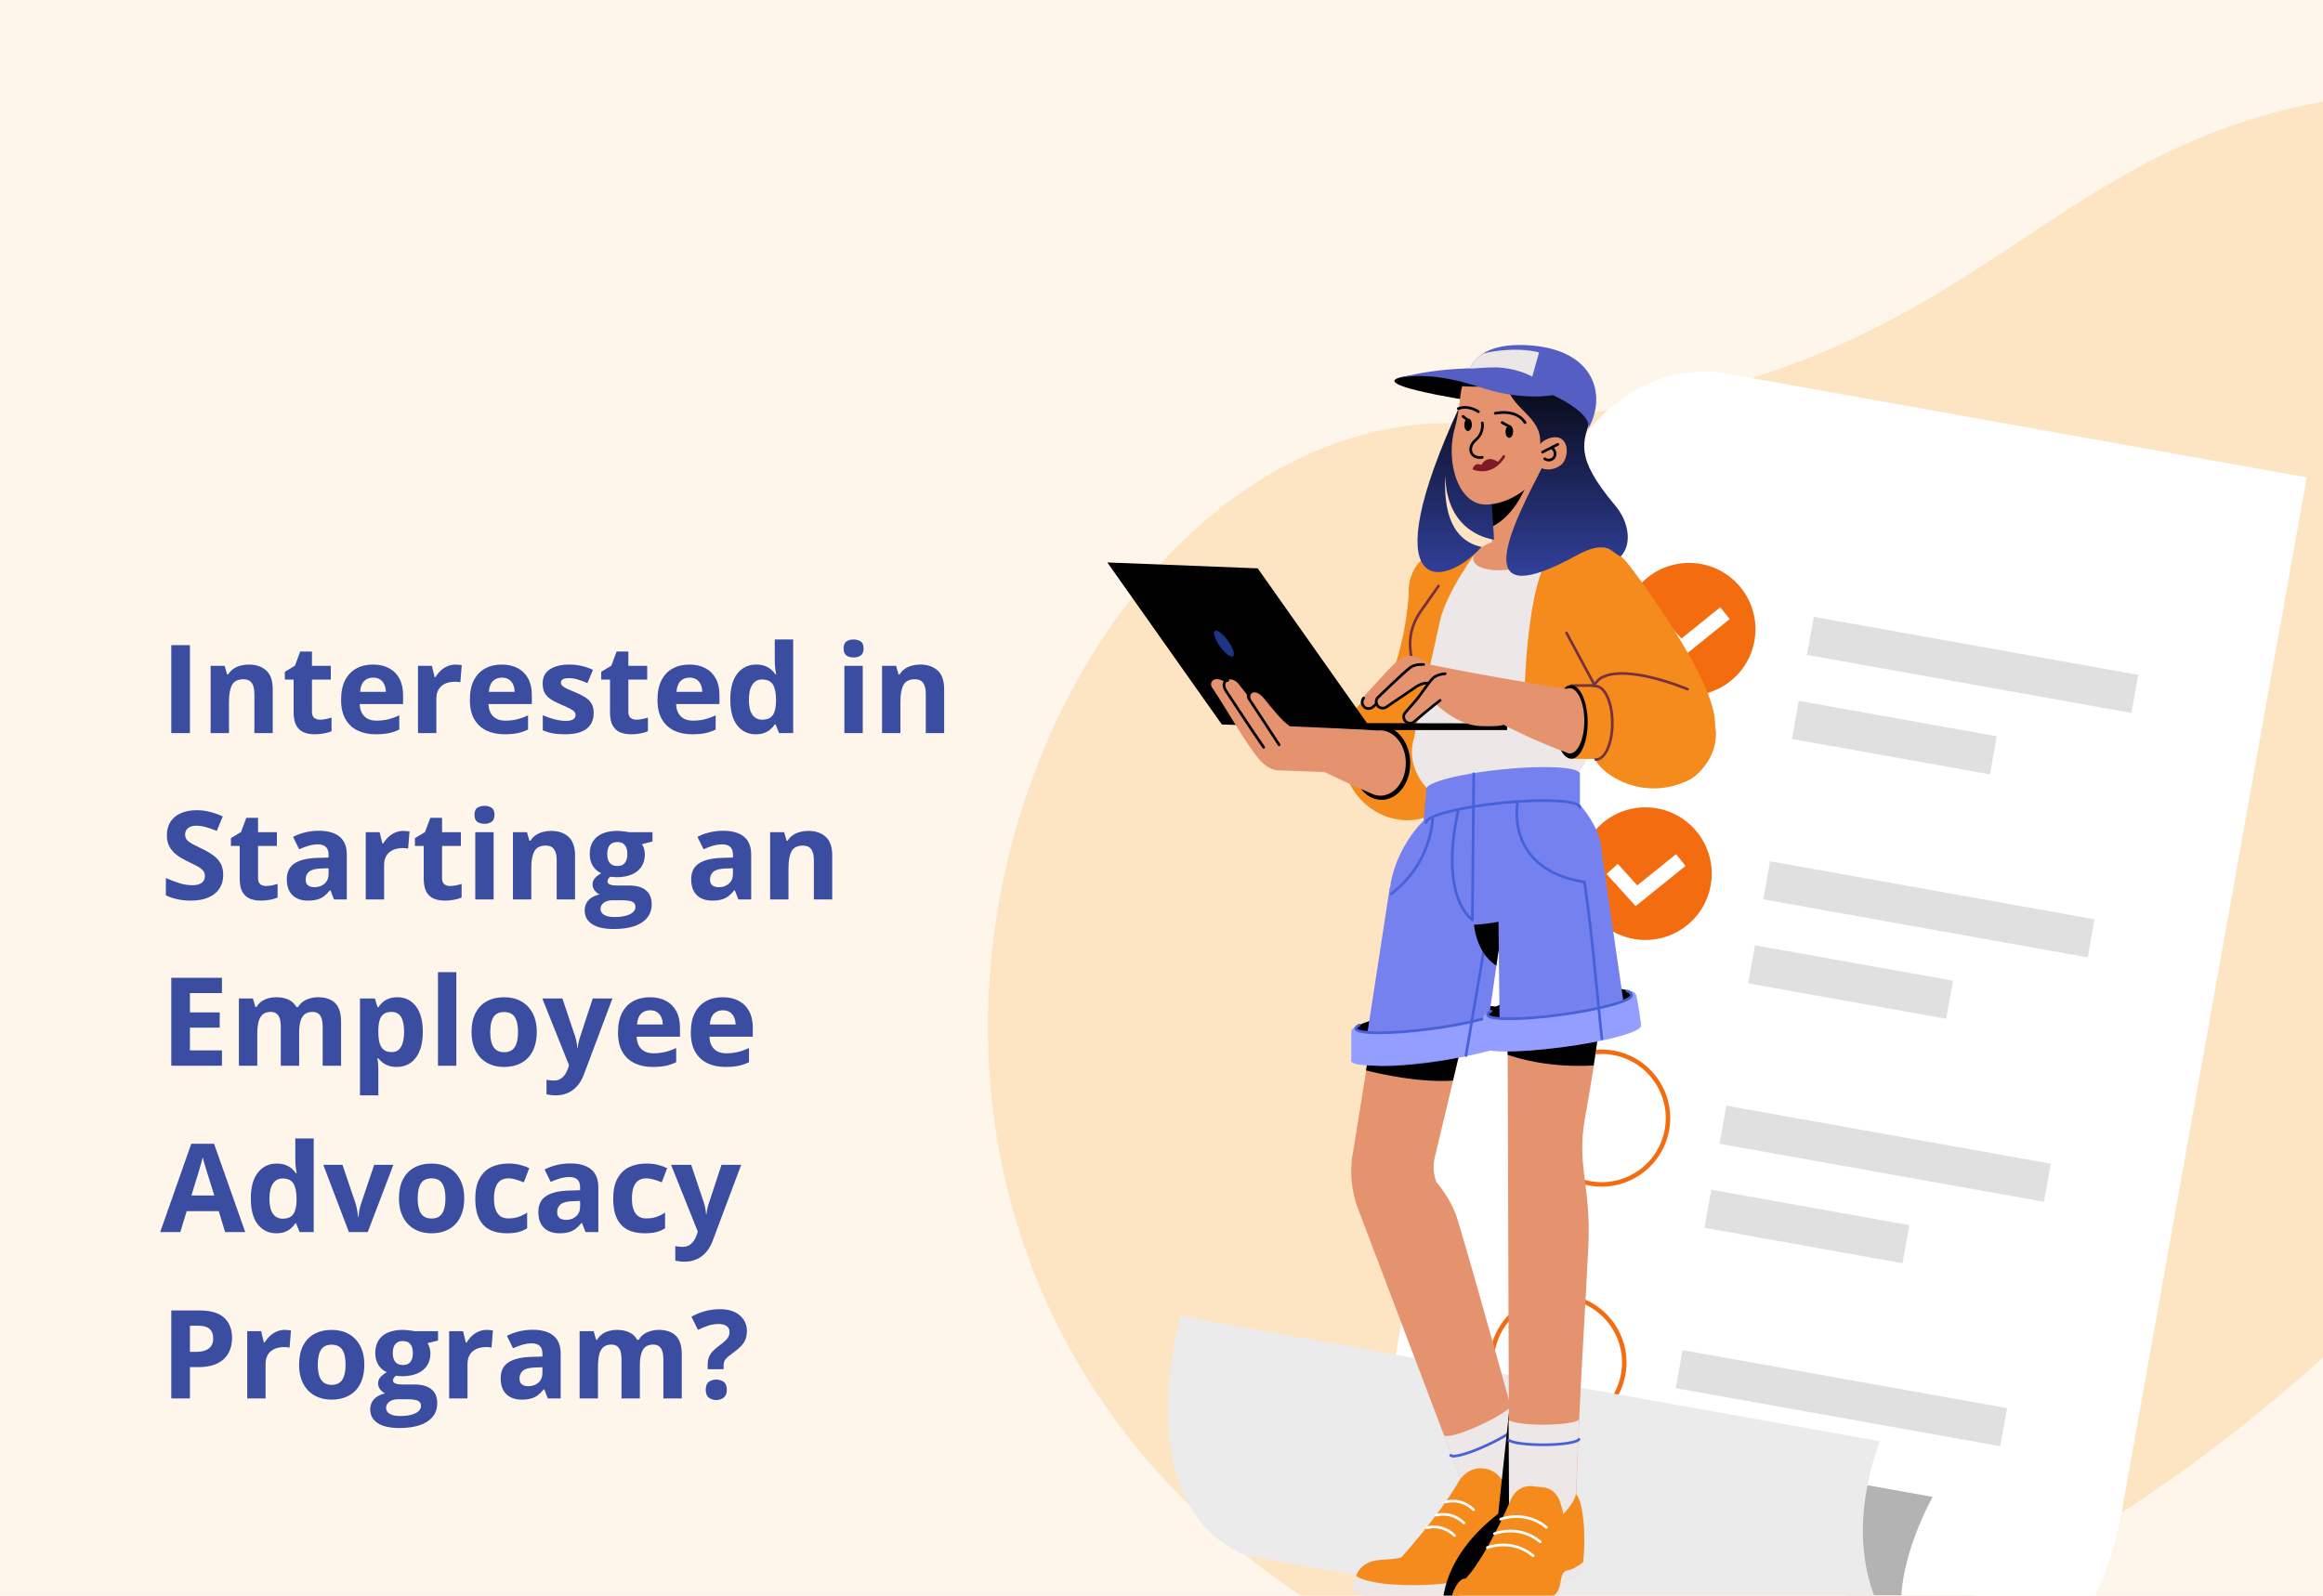
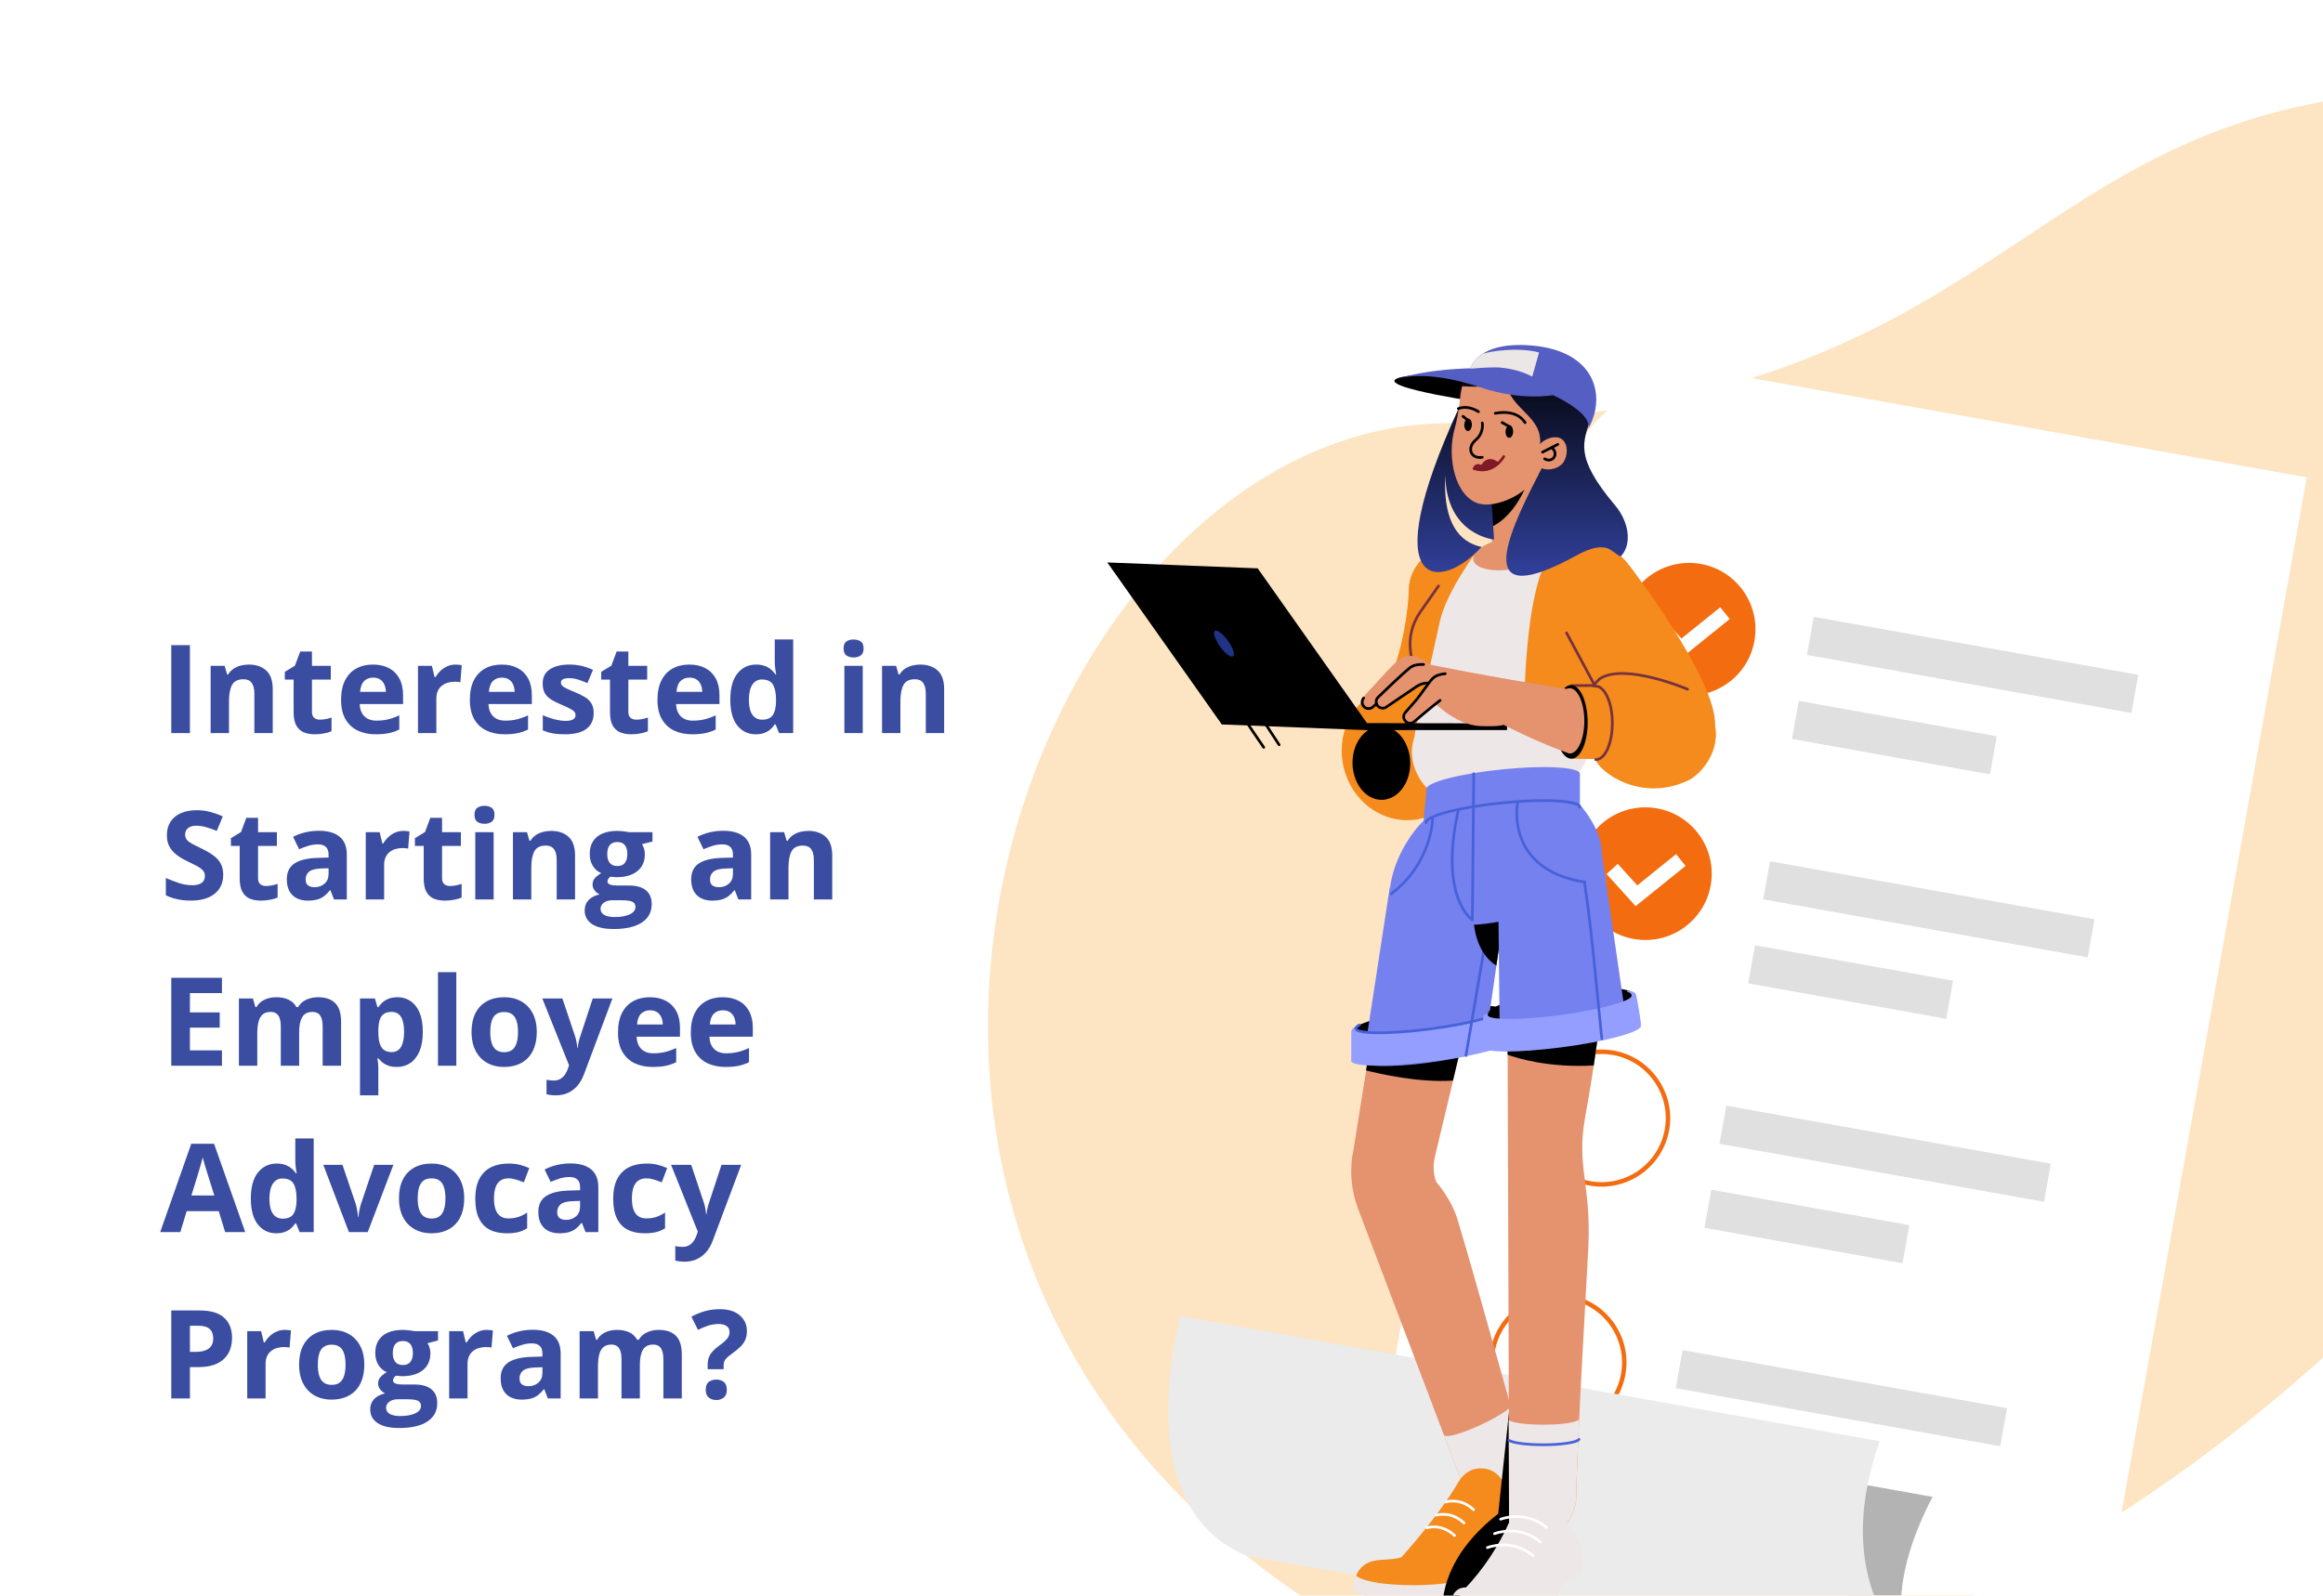
<svg xmlns="http://www.w3.org/2000/svg" width="377" height="259" viewBox="0 0 377 259" fill="none">
  <g clip-path="url(#clip0_2143_118301)">
-     <rect width="377" height="259" fill="#FEF6EB" />
    <path d="M213.084 260.349C261.563 291.92 340.73 267.279 406.976 189.489C473.223 111.698 435.053 7.746 380.359 15.936C325.666 24.125 320.514 67.02 234.141 68.704C167.094 69.99 118.522 198.824 213.084 260.349Z" fill="#FDE5C3" />
    <g filter="url(#filter0_dddd_2143_118301)">
      <path d="M280.493 61.846L250.109 231.705L342.508 248.233C356.967 250.819 370.203 244.448 374.38 221.094L404.36 53.49L310.107 36.631C296.672 34.228 283.413 45.517 280.493 61.846Z" fill="white" />
      <path d="M302.234 88.739C308.087 89.786 313.68 85.89 314.727 80.037C315.774 74.184 311.878 68.591 306.026 67.544C300.173 66.497 294.58 70.393 293.533 76.246C292.486 82.099 296.382 87.692 302.234 88.739Z" fill="#F46C10" />
      <path d="M302.617 83.014L297.898 77.802L299.717 76.156L302.881 79.65L309.179 74.575L310.718 76.485L302.617 83.014Z" fill="white" />
      <path d="M377.019 85.549L324.358 76.129L323.253 82.309L375.914 91.729L377.019 85.549Z" fill="#E0E0E0" />
      <path d="M354.061 95.52L321.919 89.77L320.813 95.951L352.956 101.7L354.061 95.52Z" fill="#E0E0E0" />
      <path d="M295.137 128.417C300.989 129.463 306.583 125.568 307.63 119.715C308.676 113.862 304.781 108.269 298.928 107.222C293.075 106.175 287.482 110.071 286.435 115.924C285.388 121.776 289.284 127.37 295.137 128.417Z" fill="#F46C10" />
      <path d="M369.922 125.226L317.262 115.806L316.156 121.987L368.817 131.407L369.922 125.226Z" fill="#E0E0E0" />
      <path d="M346.963 135.196L314.821 129.447L313.716 135.627L345.858 141.376L346.963 135.196Z" fill="#E0E0E0" />
      <path d="M287.976 168.45C281.936 167.369 277.902 161.576 278.982 155.537C280.063 149.497 285.855 145.462 291.895 146.543C297.934 147.623 301.969 153.416 300.888 159.455C299.808 165.495 294.016 169.53 287.976 168.45ZM291.767 147.255C286.12 146.245 280.705 150.017 279.695 155.663C278.685 161.31 282.457 166.726 288.104 167.736C293.75 168.746 299.165 164.973 300.175 159.327C301.185 153.681 297.414 148.265 291.767 147.255Z" fill="#F46C10" />
      <path d="M362.825 164.902L310.165 155.483L309.059 161.663L361.72 171.083L362.825 164.902Z" fill="#E0E0E0" />
      <path d="M339.867 174.873L307.725 169.123L306.619 175.304L338.761 181.053L339.867 174.873Z" fill="#E0E0E0" />
      <path d="M280.88 208.126C274.84 207.045 270.806 201.252 271.886 195.213C272.966 189.174 278.759 185.139 284.798 186.219C290.838 187.3 294.872 193.093 293.792 199.132C292.712 205.171 286.92 209.206 280.88 208.126ZM284.671 186.932C279.024 185.922 273.609 189.693 272.599 195.34C271.589 200.987 275.361 206.402 281.008 207.412C286.654 208.422 292.069 204.65 293.079 199.003C294.089 193.357 290.318 187.942 284.671 186.932Z" fill="#F46C10" />
      <path d="M355.727 204.579L303.066 195.16L301.961 201.34L354.622 210.759L355.727 204.579Z" fill="#E0E0E0" />
      <path d="M332.768 214.551L300.626 208.801L299.521 214.981L331.663 220.731L332.768 214.551Z" fill="#E0E0E0" />
      <g opacity="0.3">
        <path d="M343.654 218.986L333.465 217.164L333.081 217.095L325.594 227.142C325.551 227.384 336.845 247.22 336.845 247.22L345.197 248.714C331.117 240.89 343.654 218.986 343.654 218.986Z" fill="black" />
      </g>
      <path d="M221.574 189.649C221.425 190.482 212.881 220.464 232.263 228.515L323.103 244.763L345.196 248.715C345.196 248.715 325.189 237.689 335.068 209.95L221.574 189.649Z" fill="#EBEBEB" />
      <path d="M295.449 123.089L290.73 117.877L292.549 116.23L295.713 119.725L302.011 114.649L303.55 116.56L295.449 123.089Z" fill="white" />
    </g>
    <path fill-rule="evenodd" clip-rule="evenodd" d="M229.28 117.12C229.259 117.272 229.259 117.403 229.259 117.555C229.085 121.988 232.584 125.727 237.061 125.922C241.56 126.096 245.276 122.64 245.515 118.207C245.863 112.252 244.407 103.667 241.277 100.537C242.321 99.364 242.994 97.82 243.059 96.147C243.212 92.213 240.125 88.91 236.148 88.757C232.171 88.605 228.824 91.648 228.65 95.582C228.65 95.669 228.65 95.734 228.65 95.821C228.65 95.821 228.346 106.644 223.456 114.49C222.586 115.859 225.346 116.837 229.28 117.12Z" fill="#F48B1C" />
    <path fill-rule="evenodd" clip-rule="evenodd" d="M218.565 126.161C220.695 131.638 226.585 134.485 231.736 132.529C234.735 131.399 236.8 128.878 237.582 125.9C241.842 125.791 245.341 122.444 245.515 118.185C245.689 113.751 242.19 110.013 237.713 109.817C235.039 109.708 232.605 110.904 231.04 112.816C228.476 111.665 225.563 111.447 223.129 112.577C218.674 114.642 216.414 120.684 218.565 126.161Z" fill="#F48B1C" />
    <path fill-rule="evenodd" clip-rule="evenodd" d="M234.648 88.736H250.971C250.971 88.736 258.273 112.296 257.751 122.011C257.643 123.814 256.121 125.488 256.121 125.488L231.714 128.074C231.714 128.074 227.889 124.553 229.563 119.576C229.954 107.145 234.648 88.736 234.648 88.736Z" fill="#EDE7E8" />
    <path fill-rule="evenodd" clip-rule="evenodd" d="M265.597 96.038C265.467 99.407 262.968 102.145 259.751 102.754C260.903 109.6 263.055 118.837 256.708 122.097C256.187 119.924 251.144 117.685 247.276 118.511C247.319 109.622 247.993 95.038 251.514 90.148C251.905 89.605 252.188 89.127 252.362 88.714L257.882 88.67C258.143 88.649 258.404 88.649 258.664 88.649C262.663 88.801 265.75 92.104 265.597 96.038ZM240.017 88.996C240.017 88.996 234.735 95.93 233.67 100.907C232.323 107.101 229.454 119.641 229.454 119.641C224.608 117.207 225.738 112.578 229.302 108.666L228.911 105.731C228.65 103.775 229.041 101.798 230.041 100.081C229.106 98.82 228.585 97.277 228.65 95.603C228.802 91.67 232.171 88.627 236.148 88.779C236.474 88.801 236.778 88.823 237.104 88.888L240.473 88.866C240.278 88.931 240.082 88.996 239.93 89.062L240.017 88.996Z" fill="#F48B1C" />
    <path d="M233.453 95.126L230.498 99.342C229.172 101.233 228.629 103.471 228.911 105.71L229.541 110.426" stroke="#77313D" stroke-width="0.435" stroke-miterlimit="10" stroke-linecap="round" />
    <path fill-rule="evenodd" clip-rule="evenodd" d="M244.581 117.425V118.511H222.652L222.695 118.555L198.288 117.598L179.706 91.3L204.113 92.257L221.847 117.381L244.581 117.425Z" fill="black" />
    <path fill-rule="evenodd" clip-rule="evenodd" d="M197.418 102.363C196.831 102.276 196.918 103.167 197.592 104.319C198.266 105.492 199.287 106.492 199.852 106.579C200.439 106.666 200.352 105.775 199.678 104.623C199.005 103.449 197.983 102.45 197.418 102.363Z" fill="#1F3387" />
    <path fill-rule="evenodd" clip-rule="evenodd" d="M224.238 117.881C221.652 117.816 219.522 120.446 219.5 123.749C219.478 127.053 221.543 129.77 224.129 129.835C226.716 129.9 228.846 127.27 228.867 123.967C228.889 120.663 226.824 117.925 224.238 117.881Z" fill="black" />
-     <path fill-rule="evenodd" clip-rule="evenodd" d="M196.615 111.448C199.114 115.164 202.157 120.684 204.287 123.184C205.178 124.227 206.373 125.14 207.742 125.053L215.002 125.335C215.002 125.335 218.175 126.922 222.847 128.943C223.195 129.074 223.565 129.139 223.934 129.161C226.238 129.204 228.107 126.878 228.15 123.944C228.194 121.01 226.325 118.598 224.043 118.554C223.891 118.554 223.76 118.554 223.608 118.576C221.956 118.511 219.109 118.294 209.351 117.902C207.982 116.99 206.438 114.968 205.178 113.425C203.591 111.491 202.374 112.643 203.135 113.773C202.505 112.947 201.961 112.208 201.07 111.1C200.396 110.252 199.614 110.035 198.593 110.6C197.31 109.796 196.245 110.448 196.615 111.448Z" fill="#E5926F" />
    <path d="M205.091 121.315C203.439 118.989 199.114 112.339 198.918 112.078C198.375 111.143 198.701 110.448 199.266 110.448" stroke="black" stroke-width="0.435" stroke-miterlimit="10" stroke-linecap="round" stroke-linejoin="round" />
    <path d="M207.59 120.902C206.307 118.946 203.004 113.861 202.83 113.643C202.417 113.122 202.504 112.383 203.026 111.992C203.504 111.644 204.156 111.709 204.569 112.122" stroke="black" stroke-width="0.435" stroke-miterlimit="10" stroke-linecap="round" stroke-linejoin="round" />
    <path d="M237.626 241.633L220.391 196.187C219.217 193.079 218.978 189.689 219.696 186.385L225.933 147.504L242.255 148.482L232.823 187.972C232.54 189.298 232.627 190.645 233.105 191.884C233.105 191.884 235.496 194.557 236.518 197.883C239.691 208.315 247.95 238.329 247.95 238.329C247.95 238.329 246.841 247.262 243.82 248.131C241.103 248.892 237.626 241.633 237.626 241.633Z" fill="#E5926F" />
    <path fill-rule="evenodd" clip-rule="evenodd" d="M243.82 248.131C241.125 248.913 237.626 241.654 237.626 241.654L234.344 233.004L234.409 232.983C234.714 233.417 237.278 232.7 240.234 231.331C243.277 229.918 245.602 228.375 245.428 227.853C245.385 227.745 249.123 238.329 249.123 238.329C249.123 238.329 246.841 247.24 243.82 248.131Z" fill="#EDE7E8" />
    <path fill-rule="evenodd" clip-rule="evenodd" d="M221.999 171.867C224.998 171.345 236.908 169.324 237.061 169.302C237.082 169.302 237.148 169.324 237.234 169.389L235.8 175.41C230.28 175.779 223.955 174.323 221.695 173.758L221.999 171.867Z" fill="black" />
    <path fill-rule="evenodd" clip-rule="evenodd" d="M230.519 164.021C237.321 163.065 243.928 162.956 244.059 163.956C244.189 164.956 238.799 166.542 231.997 167.498C225.194 168.455 219.565 168.411 219.434 167.433C219.282 166.433 223.716 164.977 230.519 164.021Z" fill="black" />
    <path fill-rule="evenodd" clip-rule="evenodd" d="M240.973 169.824L241.929 169.65C241.951 169.694 241.973 169.715 241.973 169.759C241.951 170.563 237.278 171.802 231.562 172.541C225.846 173.28 221.239 173.215 221.261 172.41V172.389H221.195L225.542 144.091C225.542 144.091 234.236 140.94 238.778 143.418C242.864 145.656 243.516 152.133 243.516 152.133L240.973 169.824Z" fill="#7581EF" />
    <path fill-rule="evenodd" clip-rule="evenodd" d="M244.928 168.803H244.841C244.885 168.868 244.907 168.933 244.907 168.998C244.863 169.998 239.038 171.52 231.91 172.367C224.781 173.215 219.239 173.193 219.282 172.172C219.326 171.128 219.282 169.477 219.304 167.434C219.261 167.129 219.739 166.782 220.587 166.39C220.195 166.608 220 166.803 220.021 166.977C220.13 167.738 224.194 167.847 229.497 167.325C230.106 167.26 230.736 167.195 231.388 167.108C231.562 167.086 231.758 167.064 231.953 167.042C238.408 166.217 243.559 164.826 243.429 163.956C243.407 163.761 243.146 163.456 242.668 163.348C243.581 163.478 243.929 163.413 244.168 163.913C244.515 165.369 244.928 168.803 244.928 168.803Z" fill="#949EFF" />
    <path d="M241.06 152.85L237.909 171.346" stroke="#4761D9" stroke-width="0.435" stroke-miterlimit="10" stroke-linecap="round" stroke-linejoin="round" />
    <path fill-rule="evenodd" clip-rule="evenodd" d="M243.972 149.243L242.842 156.741C239.277 154.546 239.147 149.395 239.147 149.395L243.972 149.243Z" fill="black" />
    <path d="M220.608 166.39C220.217 166.608 220.021 166.803 220.043 166.977C220.174 167.846 225.52 167.89 231.975 167.042C238.43 166.216 243.581 164.825 243.45 163.956C243.429 163.761 243.385 163.674 242.907 163.565" stroke="#4761D9" stroke-width="0.435" stroke-miterlimit="10" stroke-linecap="round" stroke-linejoin="round" />
    <path fill-rule="evenodd" clip-rule="evenodd" d="M247.428 252.825C247.428 252.825 245.037 253.455 242.929 253.76C241.125 254.042 242.429 256.737 239.299 258.237C236.996 259.345 229.389 260.149 225.151 259.693C220.174 259.15 219.217 257.846 219.609 257.78C219.609 257.78 219.696 254.433 222.956 254.26C226.216 254.086 228.389 254.216 228.389 254.216C228.389 254.216 235.127 249.152 237.974 243.175C239.06 242.523 240.256 243.023 242.212 243.11C243.777 245.783 243.907 247.131 243.907 247.131C243.907 247.131 245.667 246.544 246.732 245.544C247.863 246.631 247.993 251.956 247.428 252.825Z" fill="#EDE7E8" />
    <path fill-rule="evenodd" clip-rule="evenodd" d="M247.797 251.022C247.797 251.022 245.472 251.652 243.364 251.956C241.56 252.239 241.364 254.608 238.234 256.107C235.931 257.216 230.541 257.498 226.281 257.216C221.152 256.89 219.761 255.738 220.152 255.673C220.152 255.673 220.804 253.369 224.064 253.217C227.324 253.043 227.476 252.739 227.476 252.739C227.476 252.739 233.453 246.175 236.735 240.502C237.582 239.046 239.082 238.199 240.603 238.373C240.69 238.373 240.799 238.394 240.908 238.394C242.016 238.525 243.038 239.155 243.69 240.155C244.602 241.524 245.819 243.002 245.819 243.002C245.819 243.002 251.709 245.001 247.797 251.022Z" fill="#F48B1C" />
    <path d="M234.67 243.806C234.67 243.806 236.995 243.024 239.147 245.067" stroke="white" stroke-width="0.435" stroke-miterlimit="10" stroke-linecap="round" stroke-linejoin="round" />
    <path d="M231.584 248C231.584 248 233.909 247.218 236.061 249.261" stroke="white" stroke-width="0.435" stroke-miterlimit="10" stroke-linecap="round" stroke-linejoin="round" />
    <path d="M233.105 245.957C233.105 245.957 235.43 245.175 237.582 247.218" stroke="white" stroke-width="0.435" stroke-miterlimit="10" stroke-linecap="round" stroke-linejoin="round" />
-     <path d="M235.43 236.265L235.495 236.243C235.8 236.678 238.364 235.961 241.32 234.591C244.363 233.179 246.688 231.636 246.514 231.114" stroke="#4761D9" stroke-width="0.435" stroke-miterlimit="10" stroke-linecap="round" stroke-linejoin="round" />
    <path fill-rule="evenodd" clip-rule="evenodd" d="M246.558 243.328C246.536 243.328 246.536 243.328 246.558 243.328C247.275 239.698 247.34 231.2 245.015 228.179L243.146 245.719C239.082 248.892 235.43 253.13 234.344 258.542C234.278 258.846 234.235 259.15 234.191 259.411C236.408 259.128 238.343 258.715 239.321 258.237C242.45 256.738 241.146 254.043 242.95 253.76C244.276 253.565 245.732 253.238 246.623 253.021C247.862 250.587 248.71 248.044 248.753 245.806C248.753 245.675 248.753 245.566 248.775 245.458C248.188 244.371 247.21 243.697 246.558 243.328Z" fill="black" />
    <path fill-rule="evenodd" clip-rule="evenodd" d="M255.774 243.937C256.1 230.506 257.317 211.706 257.773 202.426C258.252 192.363 255.817 189.342 257.23 181.496C263.424 147.004 259.99 140.071 259.99 140.071L244.625 155.546L244.929 247.023C244.929 247.023 252.84 254.413 255.774 243.937Z" fill="#E5926F" />
    <path fill-rule="evenodd" clip-rule="evenodd" d="M256.274 230.396C256.056 235.134 255.861 239.785 255.752 243.936C252.84 254.412 244.907 247.023 244.907 247.023L244.842 230.527C245.45 230.961 247.732 231.266 250.449 231.266C253.47 231.266 255.948 230.896 256.274 230.396Z" fill="#EDE7E8" />
    <path fill-rule="evenodd" clip-rule="evenodd" d="M244.646 167.717C247.82 165.934 256.665 166.565 259.512 166.826C259.252 168.738 258.969 170.781 258.643 172.954C251.319 173.367 246.19 171.759 244.668 171.216L244.646 167.717Z" fill="black" />
    <path fill-rule="evenodd" clip-rule="evenodd" d="M252.231 160.718C259.382 159.653 265.272 160.501 265.424 161.479C265.576 162.478 260.186 164.108 253.383 165.108C246.581 166.13 241.299 165.977 241.169 164.978C241.017 164.021 244.516 161.892 252.231 160.718Z" fill="black" />
    <path fill-rule="evenodd" clip-rule="evenodd" d="M264.033 166.782C264.077 166.825 264.098 166.869 264.098 166.934C264.077 167.738 259.404 168.999 253.688 169.716C247.972 170.455 243.364 170.389 243.386 169.585C243.386 169.564 243.386 169.52 243.408 169.498L243.19 149.634C243.19 149.634 243.343 144.809 245.864 142.918C251.275 138.875 259.882 137.919 259.882 137.919L264.077 166.782H264.033Z" fill="#7581EF" />
    <path fill-rule="evenodd" clip-rule="evenodd" d="M266.337 166.325L266.25 166.347C266.293 166.412 266.315 166.477 266.315 166.543C266.272 167.542 260.469 169.107 253.34 170.02C246.211 170.933 240.669 170.933 240.713 169.933C240.756 168.89 240.691 167.238 240.691 165.195C240.647 164.891 241.104 164.521 241.973 164.152C241.582 164.369 241.386 164.565 241.43 164.76C241.538 165.521 245.603 165.608 250.906 165.043C251.514 164.978 252.145 164.891 252.797 164.826C252.97 164.804 253.166 164.782 253.362 164.76C259.817 163.869 264.946 162.457 264.794 161.587C264.772 161.392 264.685 161.153 264.033 160.979L264.098 160.805C265.011 160.914 265.293 161.044 265.533 161.544C265.88 162.913 266.337 166.325 266.337 166.325Z" fill="#949EFF" />
    <path d="M252.253 129.769C252.253 129.769 255.296 133.833 256.708 140.744C258.056 147.373 259.382 163.478 259.968 168.629" stroke="#4761D9" stroke-width="0.435" stroke-miterlimit="10" stroke-linecap="round" stroke-linejoin="round" />
-     <path d="M241.973 164.13C241.582 164.348 241.386 164.543 241.43 164.739C241.56 165.608 246.907 165.587 253.362 164.717C259.817 163.826 264.946 162.413 264.794 161.544C264.772 161.349 264.533 160.979 264.055 160.87" stroke="#4761D9" stroke-width="0.435" stroke-miterlimit="10" stroke-linecap="round" stroke-linejoin="round" />
    <path d="M244.864 233.787C245.473 234.222 247.755 234.526 250.472 234.526C253.471 234.526 255.927 234.135 256.253 233.657" stroke="#4761D9" stroke-width="0.435" stroke-miterlimit="10" stroke-linecap="round" stroke-linejoin="round" />
    <path fill-rule="evenodd" clip-rule="evenodd" d="M256.665 252.413C256.665 252.413 257.969 256.195 254.253 256.825C252.492 257.129 253.666 259.802 251.84 261.02C250.188 262.128 247.689 263.062 243.016 263.062C238.3 263.062 236.496 261.932 235.475 261.302C235.475 261.302 235.018 257.673 237.931 257.673C240.3 255.173 243.56 250.892 245.777 245.023C247.015 245.045 248.667 245.11 250.623 245.197C252.449 247.871 252.145 248.979 252.145 248.979C252.145 248.979 253.188 248.088 254.144 247.088C255.339 248.131 257.143 251.544 256.665 252.413Z" fill="#EDE7E8" />
-     <path fill-rule="evenodd" clip-rule="evenodd" d="M256.926 253.587C256.926 253.587 255.535 254.717 254.47 254.891C252.709 255.195 253.883 257.868 252.057 259.086C250.405 260.194 247.58 260.868 243.32 260.607C238.169 260.281 236.93 259.694 235.626 259.042C235.626 259.042 236.431 256.195 237.887 256.217C239.951 254.065 242.972 248.653 245.189 243.437C245.798 241.981 247.167 241.112 248.58 241.242C249.167 241.307 249.819 241.373 250.427 241.438C251.666 241.546 252.731 242.437 253.166 243.742C253.666 245.241 253.687 245.806 253.687 245.806C253.687 245.806 255.622 243.828 255.73 242.503C256.947 243.524 257.425 249.327 256.926 253.587Z" fill="#F48B1C" />
    <path d="M243.538 246.61C243.538 246.61 247.45 245.024 250.971 247.936" stroke="white" stroke-width="0.435" stroke-miterlimit="10" stroke-linecap="round" stroke-linejoin="round" />
    <path d="M241.387 251.218C241.387 251.218 245.299 249.631 248.82 252.544" stroke="white" stroke-width="0.435" stroke-miterlimit="10" stroke-linecap="round" stroke-linejoin="round" />
    <path d="M242.539 248.957C242.539 248.957 246.451 247.37 249.972 250.283" stroke="white" stroke-width="0.435" stroke-miterlimit="10" stroke-linecap="round" stroke-linejoin="round" />
    <path fill-rule="evenodd" clip-rule="evenodd" d="M231.019 133.246C229.455 134.703 225.673 139.528 225.456 145.613C236.67 156.176 258.708 145.939 259.969 138.615C259.991 135.289 257.687 132.095 256.404 130.617V125.64V125.618C256.404 124.531 250.819 124.183 243.929 124.879C237.04 125.553 231.454 126.987 231.454 128.096C231.454 128.161 231.476 128.204 231.498 128.269L231.019 133.246Z" fill="#7581EF" />
    <path d="M239.17 125.596L238.952 149.329C238.952 149.329 233.519 145.874 236.649 131.595" stroke="#4761D9" stroke-width="0.435" stroke-miterlimit="10" stroke-linecap="round" stroke-linejoin="round" />
    <path d="M256.383 131.052C256.383 129.965 250.797 129.617 243.907 130.313C237.018 130.986 231.432 132.421 231.432 133.529" stroke="#4761D9" stroke-width="0.435" stroke-miterlimit="10" stroke-linecap="round" stroke-linejoin="round" />
    <path d="M232.497 132.942C232.497 132.942 232.388 140.092 225.781 145.091" stroke="#4761D9" stroke-width="0.435" stroke-miterlimit="10" stroke-linecap="round" stroke-linejoin="round" />
    <path d="M246.276 130.377C246.276 130.377 244.212 141.135 257.143 143.178" stroke="#4761D9" stroke-width="0.435" stroke-miterlimit="10" stroke-linecap="round" stroke-linejoin="round" />
    <path fill-rule="evenodd" clip-rule="evenodd" d="M252.622 100.016C255.273 104.732 260.881 115.121 260.881 115.121C260.881 115.121 261.619 115.512 262.793 116.099C262.424 116.947 262.206 117.881 262.185 118.859C262.011 123.293 265.51 127.031 269.987 127.227C274.486 127.401 278.268 123.945 278.441 119.511C278.463 118.924 278.42 118.359 278.333 117.816C278.746 110.427 264.423 91.779 264.423 91.779C264.423 91.779 264.401 91.779 264.358 91.801C263.119 89.975 261.054 88.758 258.664 88.649C254.686 88.497 251.339 91.54 251.166 95.474C251.122 97.169 251.665 98.734 252.622 100.016Z" fill="#F48B1C" />
    <path d="M254.23 102.732L260.881 115.12" stroke="#77313D" stroke-width="0.435" stroke-miterlimit="10" stroke-linecap="round" />
    <path fill-rule="evenodd" clip-rule="evenodd" d="M255.057 123.162L258.904 123.206C259.403 125.184 266.315 130.508 274.248 126.553C276.53 125.205 278.334 122.315 278.442 119.489C278.573 116.186 276.682 113.295 273.856 111.926V111.861C273.856 111.861 263.663 107.514 259.621 110.144C259.143 110.448 258.73 110.839 258.36 111.274L255.339 111.165L255.057 123.162Z" fill="#F48B1C" />
    <path d="M273.878 111.882C273.878 111.882 263.685 107.535 259.643 110.165C259.425 110.317 258.6 111.273 258.6 111.273L255.035 111.295" stroke="#77313D" stroke-width="0.435" stroke-miterlimit="10" stroke-linecap="round" />
    <path d="M258.968 123.293C260.446 123.358 261.663 120.728 261.663 117.446C261.685 114.36 260.642 111.796 259.294 111.426C259.207 111.404 258.577 111.296 258.468 111.296" stroke="#77313D" stroke-width="0.435" stroke-miterlimit="10" stroke-linecap="round" />
    <path fill-rule="evenodd" clip-rule="evenodd" d="M255.013 111.208C253.535 111.143 252.318 113.773 252.318 117.076C252.318 120.38 253.491 123.097 254.969 123.162C256.447 123.227 257.664 120.597 257.664 117.294C257.664 113.99 256.491 111.273 255.013 111.208Z" fill="black" />
    <path fill-rule="evenodd" clip-rule="evenodd" d="M231.518 107.774L232.626 110.36L231.953 113.251C232.083 113.36 235.93 117.707 240.233 117.859C243.646 117.989 243.993 117.641 243.993 117.641C243.993 117.641 248.992 120.271 254.143 122.118C254.339 122.227 254.534 122.292 254.73 122.314C256.034 122.358 257.099 120.032 257.12 117.098C257.142 114.164 256.077 111.751 254.773 111.708C254.599 111.708 254.425 111.751 254.252 111.817C241.277 109.817 231.518 107.774 231.518 107.774Z" fill="#E5926F" />
    <path d="M233.801 109.079C231.475 107.688 230.541 106.449 228.693 106.47C226.998 106.492 225.694 108.383 221.261 113.121C220.391 114.164 221.76 115.49 223.26 114.338C223.695 114.903 224.651 115.121 225.042 114.795C225.738 114.208 229.519 111.817 230.215 111.23C230.823 110.73 231.367 110.404 232.258 110.774C232.953 111.056 231.78 111.795 232.475 112.208H232.497C233.388 112.73 234.518 112.469 235.018 111.621C235.54 110.774 236.322 110.774 235.431 110.252C235.366 110.209 234.192 110.709 233.801 109.079Z" fill="#E5926F" />
    <path d="M238.93 111.535C236.8 110.339 235.235 109.34 234.518 109.361C233.323 109.47 232.758 109.861 232.475 110.144C231.801 110.818 230.454 112.904 229.845 113.6C229.237 114.295 228.628 114.99 228.02 115.686C227.65 116.121 227.715 116.751 228.15 117.142C228.541 117.49 229.128 117.468 229.498 117.142C230.193 116.555 230.888 115.947 231.584 115.382C232.279 114.795 232.997 114.23 233.692 113.686C233.866 113.556 234.04 113.426 234.214 113.295L234.453 113.121L234.561 113.056L234.605 113.013L234.627 112.991L234.583 113.034C234.301 113.208 234.192 113.187 234.17 113.208C234.149 113.208 234.17 113.23 234.235 113.252C234.344 113.274 234.496 113.339 234.67 113.404C235.366 113.686 236.192 114.121 236.887 114.556H236.909C237.8 115.077 238.93 114.817 239.43 113.969C239.951 113.121 239.647 111.991 238.756 111.448C238.734 111.404 239.017 111.578 238.93 111.535Z" fill="#E5926F" />
    <path d="M221.304 113.316C220.934 113.751 221 114.381 221.434 114.773C221.825 115.12 222.412 115.099 222.782 114.773C222.999 114.599 223.216 114.403 223.412 114.229" stroke="black" stroke-width="0.435" stroke-miterlimit="10" stroke-linecap="round" stroke-linejoin="round" />
    <path d="M231.04 107.862C229.845 107.818 229.215 108.101 228.889 108.34C227.519 109.405 223.825 113.035 223.672 113.165C223.26 113.534 223.216 114.186 223.607 114.599C223.955 114.991 224.542 115.056 224.955 114.795C225.628 114.36 228.497 112.361 229.693 111.578C229.845 111.47 230.627 110.861 231.801 110.861" stroke="black" stroke-width="0.435" stroke-miterlimit="10" stroke-linecap="round" stroke-linejoin="round" />
    <path d="M234.54 109.361C233.345 109.47 232.78 109.861 232.497 110.144C231.823 110.817 230.476 112.904 229.867 113.599C229.259 114.295 228.65 114.99 228.042 115.686C227.672 116.12 227.737 116.751 228.172 117.142C228.563 117.49 229.15 117.468 229.519 117.142C230.215 116.555 230.91 115.946 231.606 115.381C232.301 114.795 233.019 114.229 233.714 113.686" stroke="black" stroke-width="0.435" stroke-miterlimit="10" stroke-linecap="round" stroke-linejoin="round" />
    <path fill-rule="evenodd" clip-rule="evenodd" d="M239.234 65.155C239.604 65.177 217.174 61.895 230.584 60.786C258.208 58.526 239.234 65.155 239.234 65.155Z" fill="black" />
    <path fill-rule="evenodd" clip-rule="evenodd" d="M239.082 90.713C239.104 92.17 241.908 92.93 245.342 92.409C248.776 91.887 254.035 89.692 254.013 88.236C254.057 90.8 250.08 75.261 250.08 75.261L240.56 80.716L242.169 87.953C240.321 88.692 239.061 89.735 239.082 90.713Z" fill="#E5936D" />
    <path fill-rule="evenodd" clip-rule="evenodd" d="M248.471 76.695L247.167 76.934L240.56 80.716L241.668 85.693C246.602 83.715 248.471 76.695 248.471 76.695Z" fill="black" />
    <path fill-rule="evenodd" clip-rule="evenodd" d="M236.93 65.85C222.651 96.777 233.996 95.886 240.451 88.779C237.952 88.257 234.083 86.258 234.561 77.151C234.713 86.867 242.472 87.584 242.472 87.584L241.907 78.999C240.56 78.782 249.731 76.956 249.731 76.956C244.124 87.714 239.277 99.255 255.795 90.192C260.794 87.453 261.424 89.627 263.011 90.344C264.967 88.323 264.315 84.628 262.12 82.042C255.274 73.935 257.077 71.631 258.121 68.002C259.794 62.22 257.534 57.874 248.21 57.483C242.733 55.309 237.191 59.699 236.778 64.329C237.126 64.72 237.343 64.959 236.93 65.85Z" fill="url(#paint0_linear_2143_118301)" />
    <path fill-rule="evenodd" clip-rule="evenodd" d="M250.21 76C251.427 76.521 253.166 75.978 253.774 74.978C254.448 73.892 254.535 72.044 253.427 71.262C252.535 70.632 250.927 71.11 250.101 71.914C250.058 71.957 249.971 72.044 249.949 72.088C250.297 67.35 244.95 66.567 244.277 61.656C244.277 61.656 243.342 63.09 237.3 62.699C236.865 64.307 236.887 66.719 236.083 69.545C234.757 74.218 236.148 80.629 240.017 81.759C242.494 82.477 248.145 80.564 250.21 76ZM250.101 71.914C250.123 71.892 250.123 71.892 250.101 71.914V71.914Z" fill="#E5926F" />
    <path d="M251.84 72.696C252.362 73.044 252.535 73.74 252.209 74.239C251.883 74.718 251.21 74.826 250.688 74.478" stroke="black" stroke-width="0.435" stroke-miterlimit="10" stroke-linecap="round" stroke-linejoin="round" />
    <path d="M244.038 74.109C244.038 74.109 242.43 77.108 239.213 76.065" stroke="#7E1925" stroke-width="0.435" stroke-miterlimit="10" stroke-linecap="round" stroke-linejoin="round" />
    <path fill-rule="evenodd" clip-rule="evenodd" d="M239.104 75.913C239.104 75.913 239.147 75.522 239.669 75.369C240.016 75.261 240.429 75.478 240.429 75.478C240.429 75.478 241.255 73.652 243.211 75.043C242.994 75.695 240.255 76.956 239.104 75.913Z" fill="#7E1925" />
    <path d="M239.93 66.828C239.93 66.828 238.387 65.698 236.67 66.328" stroke="black" stroke-width="0.435" stroke-miterlimit="10" stroke-linecap="round" stroke-linejoin="round" />
    <path d="M238.474 68.415L237.431 67.589" stroke="black" stroke-width="0.435" stroke-miterlimit="10" stroke-linecap="round" stroke-linejoin="round" />
    <path d="M245.081 69.306L243.777 68.589" stroke="black" stroke-width="0.435" stroke-miterlimit="10" stroke-linecap="round" stroke-linejoin="round" />
    <path d="M247.515 68.589C247.559 68.85 246.646 66.35 242.668 67.089" stroke="black" stroke-width="0.435" stroke-miterlimit="10" stroke-linecap="round" stroke-linejoin="round" />
    <path d="M240.561 68.654C240.561 68.654 240.887 70.262 239.452 71.457C238.061 72.631 238.605 74.522 240.561 74.239" stroke="black" stroke-width="0.435" stroke-miterlimit="10" stroke-linecap="round" stroke-linejoin="round" />
    <path d="M250.34 73.392L252.818 72.131" stroke="black" stroke-width="0.435" stroke-miterlimit="10" stroke-linecap="round" stroke-linejoin="round" />
    <path fill-rule="evenodd" clip-rule="evenodd" d="M245.038 69.067C244.712 69.002 244.386 69.415 244.342 69.958C244.299 70.501 244.516 71.001 244.864 71.067C245.19 71.132 245.516 70.719 245.56 70.175C245.603 69.61 245.364 69.111 245.038 69.067Z" fill="black" />
    <path fill-rule="evenodd" clip-rule="evenodd" d="M238.343 67.958C238.017 67.893 237.691 68.306 237.648 68.849C237.604 69.392 237.821 69.892 238.169 69.957C238.495 70.023 238.821 69.61 238.865 69.066C238.908 68.523 238.691 68.023 238.343 67.958Z" fill="black" />
    <path fill-rule="evenodd" clip-rule="evenodd" d="M257.751 69.61C260.75 64.285 258.925 56.983 248.645 56.092C242.407 55.548 239.386 57.504 238.495 60.069C238.256 60.764 247.406 62.112 247.167 62.829C247.536 61.808 258.772 66.328 257.751 69.61Z" fill="#555EC2" />
    <path fill-rule="evenodd" clip-rule="evenodd" d="M252.057 64.133C252.057 64.133 250.101 60.047 243.581 59.808C232.236 59.373 226.52 61.59 226.52 61.59C226.52 61.59 230.845 59.7 240.386 62.916C247.037 65.133 252.057 64.133 252.057 64.133Z" fill="#555EC2" />
    <path fill-rule="evenodd" clip-rule="evenodd" d="M248.667 61.133C247.406 60.46 245.733 59.895 243.56 59.677C242.56 59.569 240.712 59.677 238.583 59.851C238.952 58.917 239.626 58.069 240.669 57.417C241.408 57.2 242.56 56.961 244.32 56.83C247.711 56.569 249.775 57.221 249.775 57.221L248.667 61.133Z" fill="#ECE7E7" />
    <path d="M27.797 119V104.723H30.824V119H27.797ZM40.385 107.877C41.55 107.877 42.488 108.196 43.197 108.834C43.907 109.465 44.262 110.481 44.262 111.881V119H41.283V112.623C41.283 111.842 41.14 111.253 40.853 110.855C40.574 110.458 40.131 110.26 39.525 110.26C38.614 110.26 37.992 110.569 37.66 111.188C37.328 111.806 37.162 112.698 37.162 113.863V119H34.184V108.082H36.459L36.859 109.479H37.025C37.26 109.101 37.55 108.795 37.895 108.561C38.246 108.326 38.633 108.154 39.057 108.043C39.486 107.932 39.929 107.877 40.385 107.877ZM51.928 116.822C52.253 116.822 52.569 116.79 52.875 116.725C53.188 116.66 53.497 116.578 53.803 116.48V118.697C53.484 118.84 53.087 118.958 52.611 119.049C52.143 119.146 51.628 119.195 51.068 119.195C50.417 119.195 49.831 119.091 49.31 118.883C48.796 118.668 48.389 118.3 48.09 117.779C47.797 117.252 47.65 116.52 47.65 115.582V110.318H46.225V109.059L47.865 108.062L48.725 105.758H50.629V108.082H53.685V110.318H50.629V115.582C50.629 115.999 50.746 116.311 50.98 116.52C51.221 116.721 51.537 116.822 51.928 116.822ZM60.522 107.877C61.531 107.877 62.4 108.072 63.129 108.463C63.858 108.847 64.421 109.407 64.818 110.143C65.216 110.878 65.414 111.777 65.414 112.838V114.283H58.373C58.406 115.123 58.656 115.784 59.125 116.266C59.6 116.741 60.258 116.979 61.098 116.979C61.794 116.979 62.432 116.907 63.012 116.764C63.591 116.62 64.187 116.406 64.799 116.119V118.424C64.258 118.691 63.692 118.886 63.1 119.01C62.514 119.133 61.801 119.195 60.961 119.195C59.867 119.195 58.897 118.993 58.051 118.59C57.211 118.186 56.55 117.571 56.068 116.744C55.593 115.917 55.355 114.876 55.355 113.619C55.355 112.343 55.57 111.282 56 110.436C56.436 109.583 57.042 108.945 57.816 108.521C58.591 108.092 59.493 107.877 60.522 107.877ZM60.541 109.996C59.962 109.996 59.48 110.182 59.096 110.553C58.718 110.924 58.5 111.507 58.441 112.301H62.621C62.615 111.858 62.533 111.464 62.377 111.119C62.227 110.774 61.999 110.501 61.693 110.299C61.394 110.097 61.01 109.996 60.541 109.996ZM73.93 107.877C74.079 107.877 74.252 107.887 74.447 107.906C74.649 107.919 74.812 107.939 74.936 107.965L74.711 110.758C74.613 110.725 74.473 110.702 74.291 110.689C74.115 110.67 73.962 110.66 73.832 110.66C73.448 110.66 73.074 110.709 72.709 110.807C72.351 110.904 72.029 111.064 71.742 111.285C71.456 111.5 71.228 111.786 71.059 112.145C70.896 112.496 70.814 112.929 70.814 113.443V119H67.836V108.082H70.092L70.531 109.918H70.678C70.893 109.547 71.159 109.208 71.478 108.902C71.804 108.59 72.172 108.342 72.582 108.16C72.999 107.971 73.448 107.877 73.93 107.877ZM81.42 107.877C82.429 107.877 83.298 108.072 84.027 108.463C84.757 108.847 85.32 109.407 85.717 110.143C86.114 110.878 86.312 111.777 86.312 112.838V114.283H79.272C79.304 115.123 79.555 115.784 80.023 116.266C80.499 116.741 81.156 116.979 81.996 116.979C82.693 116.979 83.331 116.907 83.91 116.764C84.49 116.62 85.085 116.406 85.697 116.119V118.424C85.157 118.691 84.591 118.886 83.998 119.01C83.412 119.133 82.699 119.195 81.859 119.195C80.766 119.195 79.796 118.993 78.949 118.59C78.109 118.186 77.449 117.571 76.967 116.744C76.492 115.917 76.254 114.876 76.254 113.619C76.254 112.343 76.469 111.282 76.898 110.436C77.335 109.583 77.94 108.945 78.715 108.521C79.49 108.092 80.391 107.877 81.42 107.877ZM81.439 109.996C80.86 109.996 80.378 110.182 79.994 110.553C79.617 110.924 79.398 111.507 79.34 112.301H83.519C83.513 111.858 83.432 111.464 83.275 111.119C83.126 110.774 82.898 110.501 82.592 110.299C82.292 110.097 81.908 109.996 81.439 109.996ZM96.352 115.758C96.352 116.5 96.176 117.128 95.824 117.643C95.479 118.15 94.962 118.538 94.272 118.805C93.581 119.065 92.722 119.195 91.693 119.195C90.932 119.195 90.277 119.146 89.731 119.049C89.19 118.951 88.643 118.788 88.09 118.561V116.1C88.682 116.367 89.317 116.588 89.994 116.764C90.678 116.933 91.277 117.018 91.791 117.018C92.37 117.018 92.784 116.933 93.031 116.764C93.285 116.588 93.412 116.36 93.412 116.08C93.412 115.898 93.36 115.735 93.256 115.592C93.158 115.442 92.943 115.276 92.611 115.094C92.279 114.905 91.758 114.661 91.049 114.361C90.365 114.075 89.802 113.785 89.359 113.492C88.923 113.199 88.598 112.854 88.383 112.457C88.174 112.053 88.07 111.542 88.07 110.924C88.07 109.915 88.461 109.156 89.242 108.648C90.03 108.134 91.081 107.877 92.397 107.877C93.074 107.877 93.718 107.945 94.33 108.082C94.949 108.219 95.583 108.437 96.234 108.736L95.336 110.885C94.796 110.65 94.284 110.458 93.803 110.309C93.328 110.159 92.842 110.084 92.348 110.084C91.912 110.084 91.583 110.143 91.361 110.26C91.14 110.377 91.029 110.556 91.029 110.797C91.029 110.973 91.085 111.129 91.195 111.266C91.312 111.402 91.534 111.555 91.859 111.725C92.191 111.887 92.676 112.099 93.314 112.359C93.933 112.613 94.47 112.88 94.926 113.16C95.382 113.434 95.733 113.775 95.981 114.186C96.228 114.589 96.352 115.113 96.352 115.758ZM103.275 116.822C103.601 116.822 103.917 116.79 104.223 116.725C104.535 116.66 104.844 116.578 105.15 116.48V118.697C104.831 118.84 104.434 118.958 103.959 119.049C103.49 119.146 102.976 119.195 102.416 119.195C101.765 119.195 101.179 119.091 100.658 118.883C100.144 118.668 99.737 118.3 99.438 117.779C99.144 117.252 98.998 116.52 98.998 115.582V110.318H97.572V109.059L99.213 108.062L100.072 105.758H101.977V108.082H105.033V110.318H101.977V115.582C101.977 115.999 102.094 116.311 102.328 116.52C102.569 116.721 102.885 116.822 103.275 116.822ZM111.869 107.877C112.878 107.877 113.747 108.072 114.477 108.463C115.206 108.847 115.769 109.407 116.166 110.143C116.563 110.878 116.762 111.777 116.762 112.838V114.283H109.721C109.753 115.123 110.004 115.784 110.473 116.266C110.948 116.741 111.605 116.979 112.445 116.979C113.142 116.979 113.78 116.907 114.359 116.764C114.939 116.62 115.535 116.406 116.146 116.119V118.424C115.606 118.691 115.04 118.886 114.447 119.01C113.861 119.133 113.148 119.195 112.309 119.195C111.215 119.195 110.245 118.993 109.398 118.59C108.559 118.186 107.898 117.571 107.416 116.744C106.941 115.917 106.703 114.876 106.703 113.619C106.703 112.343 106.918 111.282 107.348 110.436C107.784 109.583 108.389 108.945 109.164 108.521C109.939 108.092 110.84 107.877 111.869 107.877ZM111.889 109.996C111.309 109.996 110.827 110.182 110.443 110.553C110.066 110.924 109.848 111.507 109.789 112.301H113.969C113.962 111.858 113.881 111.464 113.725 111.119C113.575 110.774 113.347 110.501 113.041 110.299C112.742 110.097 112.357 109.996 111.889 109.996ZM122.641 119.195C121.423 119.195 120.43 118.72 119.662 117.77C118.9 116.812 118.52 115.41 118.52 113.561C118.52 111.692 118.907 110.279 119.682 109.322C120.456 108.359 121.469 107.877 122.719 107.877C123.24 107.877 123.699 107.949 124.096 108.092C124.493 108.235 124.835 108.427 125.121 108.668C125.414 108.909 125.661 109.179 125.863 109.479H125.961C125.922 109.27 125.873 108.964 125.814 108.561C125.762 108.15 125.736 107.73 125.736 107.301V103.805H128.725V119H126.439L125.863 117.584H125.736C125.548 117.883 125.31 118.157 125.023 118.404C124.743 118.645 124.408 118.837 124.018 118.98C123.627 119.124 123.168 119.195 122.641 119.195ZM123.686 116.822C124.499 116.822 125.072 116.581 125.404 116.1C125.743 115.611 125.922 114.879 125.941 113.902V113.58C125.941 112.519 125.779 111.708 125.453 111.148C125.128 110.582 124.522 110.299 123.637 110.299C122.979 110.299 122.465 110.582 122.094 111.148C121.723 111.715 121.537 112.532 121.537 113.6C121.537 114.667 121.723 115.471 122.094 116.012C122.471 116.552 123.002 116.822 123.686 116.822ZM140.014 108.082V119H137.035V108.082H140.014ZM138.529 103.805C138.972 103.805 139.353 103.909 139.672 104.117C139.991 104.319 140.15 104.7 140.15 105.26C140.15 105.813 139.991 106.197 139.672 106.412C139.353 106.62 138.972 106.725 138.529 106.725C138.08 106.725 137.696 106.62 137.377 106.412C137.064 106.197 136.908 105.813 136.908 105.26C136.908 104.7 137.064 104.319 137.377 104.117C137.696 103.909 138.08 103.805 138.529 103.805ZM149.35 107.877C150.515 107.877 151.452 108.196 152.162 108.834C152.872 109.465 153.227 110.481 153.227 111.881V119H150.248V112.623C150.248 111.842 150.105 111.253 149.818 110.855C149.538 110.458 149.096 110.26 148.49 110.26C147.579 110.26 146.957 110.569 146.625 111.188C146.293 111.806 146.127 112.698 146.127 113.863V119H143.148V108.082H145.424L145.824 109.479H145.99C146.225 109.101 146.514 108.795 146.859 108.561C147.211 108.326 147.598 108.154 148.021 108.043C148.451 107.932 148.894 107.877 149.35 107.877ZM36.225 142.035C36.225 142.882 36.02 143.617 35.609 144.242C35.199 144.867 34.6 145.349 33.812 145.688C33.031 146.026 32.081 146.195 30.961 146.195C30.466 146.195 29.981 146.163 29.506 146.098C29.037 146.033 28.585 145.938 28.148 145.814C27.719 145.684 27.309 145.525 26.918 145.336V142.523C27.595 142.823 28.298 143.093 29.027 143.334C29.756 143.575 30.479 143.695 31.195 143.695C31.69 143.695 32.087 143.63 32.387 143.5C32.693 143.37 32.914 143.191 33.051 142.963C33.188 142.735 33.256 142.475 33.256 142.182C33.256 141.824 33.135 141.518 32.895 141.264C32.654 141.01 32.322 140.772 31.898 140.551C31.482 140.329 31.01 140.092 30.482 139.838C30.15 139.682 29.789 139.493 29.398 139.271C29.008 139.044 28.637 138.767 28.285 138.441C27.934 138.116 27.644 137.722 27.416 137.26C27.195 136.791 27.084 136.231 27.084 135.58C27.084 134.727 27.279 133.998 27.67 133.393C28.061 132.787 28.617 132.325 29.34 132.006C30.069 131.68 30.928 131.518 31.918 131.518C32.66 131.518 33.367 131.605 34.037 131.781C34.714 131.951 35.421 132.198 36.156 132.523L35.18 134.877C34.522 134.61 33.933 134.405 33.412 134.262C32.891 134.112 32.361 134.037 31.82 134.037C31.443 134.037 31.12 134.099 30.854 134.223C30.587 134.34 30.385 134.509 30.248 134.73C30.111 134.945 30.043 135.196 30.043 135.482C30.043 135.821 30.141 136.107 30.336 136.342C30.538 136.57 30.837 136.791 31.234 137.006C31.638 137.221 32.139 137.471 32.738 137.758C33.467 138.103 34.089 138.464 34.603 138.842C35.124 139.213 35.525 139.652 35.805 140.16C36.085 140.661 36.225 141.286 36.225 142.035ZM43.178 143.822C43.503 143.822 43.819 143.79 44.125 143.725C44.438 143.66 44.747 143.578 45.053 143.48V145.697C44.734 145.84 44.337 145.958 43.861 146.049C43.393 146.146 42.878 146.195 42.318 146.195C41.667 146.195 41.081 146.091 40.56 145.883C40.046 145.668 39.639 145.3 39.34 144.779C39.047 144.252 38.9 143.52 38.9 142.582V137.318H37.475V136.059L39.115 135.062L39.975 132.758H41.879V135.082H44.935V137.318H41.879V142.582C41.879 142.999 41.996 143.311 42.23 143.52C42.471 143.721 42.787 143.822 43.178 143.822ZM51.742 134.857C53.207 134.857 54.33 135.176 55.111 135.814C55.893 136.452 56.283 137.423 56.283 138.725V146H54.203L53.627 144.516H53.549C53.236 144.906 52.917 145.225 52.592 145.473C52.266 145.72 51.892 145.902 51.469 146.02C51.046 146.137 50.531 146.195 49.926 146.195C49.281 146.195 48.702 146.072 48.188 145.824C47.68 145.577 47.279 145.199 46.986 144.691C46.693 144.177 46.547 143.526 46.547 142.738C46.547 141.579 46.954 140.727 47.768 140.18C48.581 139.626 49.802 139.32 51.43 139.262L53.324 139.203V138.725C53.324 138.152 53.175 137.732 52.875 137.465C52.575 137.198 52.159 137.064 51.625 137.064C51.098 137.064 50.58 137.139 50.072 137.289C49.565 137.439 49.057 137.628 48.549 137.855L47.562 135.844C48.142 135.538 48.79 135.297 49.506 135.121C50.228 134.945 50.974 134.857 51.742 134.857ZM53.324 140.941L52.172 140.98C51.208 141.007 50.538 141.179 50.16 141.498C49.789 141.817 49.603 142.237 49.603 142.758C49.603 143.214 49.737 143.539 50.004 143.734C50.271 143.923 50.619 144.018 51.049 144.018C51.687 144.018 52.224 143.829 52.66 143.451C53.103 143.074 53.324 142.536 53.324 141.84V140.941ZM65.453 134.877C65.603 134.877 65.775 134.887 65.971 134.906C66.172 134.919 66.335 134.939 66.459 134.965L66.234 137.758C66.137 137.725 65.997 137.702 65.814 137.689C65.639 137.67 65.486 137.66 65.356 137.66C64.971 137.66 64.597 137.709 64.232 137.807C63.874 137.904 63.552 138.064 63.266 138.285C62.979 138.5 62.751 138.786 62.582 139.145C62.419 139.496 62.338 139.929 62.338 140.443V146H59.359V135.082H61.615L62.055 136.918H62.201C62.416 136.547 62.683 136.208 63.002 135.902C63.328 135.59 63.695 135.342 64.106 135.16C64.522 134.971 64.971 134.877 65.453 134.877ZM73.041 143.822C73.367 143.822 73.682 143.79 73.988 143.725C74.301 143.66 74.61 143.578 74.916 143.48V145.697C74.597 145.84 74.2 145.958 73.725 146.049C73.256 146.146 72.742 146.195 72.182 146.195C71.531 146.195 70.945 146.091 70.424 145.883C69.909 145.668 69.503 145.3 69.203 144.779C68.91 144.252 68.764 143.52 68.764 142.582V137.318H67.338V136.059L68.978 135.062L69.838 132.758H71.742V135.082H74.799V137.318H71.742V142.582C71.742 142.999 71.859 143.311 72.094 143.52C72.335 143.721 72.65 143.822 73.041 143.822ZM80.111 135.082V146H77.133V135.082H80.111ZM78.627 130.805C79.07 130.805 79.451 130.909 79.769 131.117C80.088 131.319 80.248 131.7 80.248 132.26C80.248 132.813 80.088 133.197 79.769 133.412C79.451 133.62 79.07 133.725 78.627 133.725C78.178 133.725 77.794 133.62 77.475 133.412C77.162 133.197 77.006 132.813 77.006 132.26C77.006 131.7 77.162 131.319 77.475 131.117C77.794 130.909 78.178 130.805 78.627 130.805ZM89.447 134.877C90.613 134.877 91.55 135.196 92.26 135.834C92.969 136.465 93.324 137.481 93.324 138.881V146H90.346V139.623C90.346 138.842 90.203 138.253 89.916 137.855C89.636 137.458 89.193 137.26 88.588 137.26C87.676 137.26 87.055 137.569 86.723 138.188C86.391 138.806 86.225 139.698 86.225 140.863V146H83.246V135.082H85.522L85.922 136.479H86.088C86.322 136.101 86.612 135.795 86.957 135.561C87.309 135.326 87.696 135.154 88.119 135.043C88.549 134.932 88.992 134.877 89.447 134.877ZM99.584 150.805C98.061 150.805 96.895 150.538 96.088 150.004C95.287 149.477 94.887 148.734 94.887 147.777C94.887 147.12 95.092 146.57 95.502 146.127C95.912 145.684 96.514 145.368 97.309 145.18C97.003 145.049 96.736 144.838 96.508 144.545C96.28 144.245 96.166 143.93 96.166 143.598C96.166 143.181 96.287 142.836 96.527 142.562C96.768 142.283 97.117 142.009 97.572 141.742C96.999 141.495 96.544 141.098 96.205 140.551C95.873 140.004 95.707 139.359 95.707 138.617C95.707 137.823 95.88 137.149 96.225 136.596C96.576 136.036 97.084 135.609 97.748 135.316C98.419 135.023 99.232 134.877 100.189 134.877C100.391 134.877 100.626 134.89 100.893 134.916C101.16 134.942 101.404 134.971 101.625 135.004C101.853 135.036 102.006 135.062 102.084 135.082H105.893V136.596L104.184 137.035C104.34 137.276 104.457 137.533 104.535 137.807C104.613 138.08 104.652 138.37 104.652 138.676C104.652 139.848 104.242 140.762 103.422 141.42C102.608 142.071 101.475 142.396 100.023 142.396C99.678 142.377 99.353 142.351 99.047 142.318C98.897 142.436 98.783 142.559 98.705 142.689C98.627 142.82 98.588 142.956 98.588 143.1C98.588 143.243 98.647 143.363 98.764 143.461C98.887 143.552 99.07 143.624 99.311 143.676C99.558 143.721 99.864 143.744 100.229 143.744H102.084C103.282 143.744 104.193 144.001 104.818 144.516C105.45 145.03 105.766 145.785 105.766 146.781C105.766 148.057 105.232 149.047 104.164 149.75C103.103 150.453 101.576 150.805 99.584 150.805ZM99.711 148.861C100.421 148.861 101.029 148.793 101.537 148.656C102.051 148.526 102.445 148.337 102.719 148.09C102.992 147.849 103.129 147.559 103.129 147.221C103.129 146.947 103.048 146.729 102.885 146.566C102.729 146.41 102.488 146.299 102.162 146.234C101.843 146.169 101.433 146.137 100.932 146.137H99.389C99.024 146.137 98.695 146.195 98.402 146.312C98.116 146.43 97.888 146.592 97.719 146.801C97.549 147.016 97.465 147.263 97.465 147.543C97.465 147.953 97.66 148.275 98.051 148.51C98.448 148.744 99.001 148.861 99.711 148.861ZM100.189 140.58C100.749 140.58 101.16 140.408 101.42 140.062C101.68 139.717 101.811 139.249 101.811 138.656C101.811 137.999 101.674 137.507 101.4 137.182C101.133 136.85 100.73 136.684 100.189 136.684C99.643 136.684 99.232 136.85 98.959 137.182C98.686 137.507 98.549 137.999 98.549 138.656C98.549 139.249 98.682 139.717 98.949 140.062C99.223 140.408 99.636 140.58 100.189 140.58ZM117.367 134.857C118.832 134.857 119.955 135.176 120.736 135.814C121.518 136.452 121.908 137.423 121.908 138.725V146H119.828L119.252 144.516H119.174C118.861 144.906 118.542 145.225 118.217 145.473C117.891 145.72 117.517 145.902 117.094 146.02C116.671 146.137 116.156 146.195 115.551 146.195C114.906 146.195 114.327 146.072 113.812 145.824C113.305 145.577 112.904 145.199 112.611 144.691C112.318 144.177 112.172 143.526 112.172 142.738C112.172 141.579 112.579 140.727 113.393 140.18C114.206 139.626 115.427 139.32 117.055 139.262L118.949 139.203V138.725C118.949 138.152 118.799 137.732 118.5 137.465C118.201 137.198 117.784 137.064 117.25 137.064C116.723 137.064 116.205 137.139 115.697 137.289C115.189 137.439 114.682 137.628 114.174 137.855L113.188 135.844C113.767 135.538 114.415 135.297 115.131 135.121C115.854 134.945 116.599 134.857 117.367 134.857ZM118.949 140.941L117.797 140.98C116.833 141.007 116.163 141.179 115.785 141.498C115.414 141.817 115.229 142.237 115.229 142.758C115.229 143.214 115.362 143.539 115.629 143.734C115.896 143.923 116.244 144.018 116.674 144.018C117.312 144.018 117.849 143.829 118.285 143.451C118.728 143.074 118.949 142.536 118.949 141.84V140.941ZM131.186 134.877C132.351 134.877 133.288 135.196 133.998 135.834C134.708 136.465 135.062 137.481 135.062 138.881V146H132.084V139.623C132.084 138.842 131.941 138.253 131.654 137.855C131.374 137.458 130.932 137.26 130.326 137.26C129.415 137.26 128.793 137.569 128.461 138.188C128.129 138.806 127.963 139.698 127.963 140.863V146H124.984V135.082H127.26L127.66 136.479H127.826C128.061 136.101 128.35 135.795 128.695 135.561C129.047 135.326 129.434 135.154 129.857 135.043C130.287 134.932 130.73 134.877 131.186 134.877ZM36.02 173H27.797V158.723H36.02V161.203H30.824V164.338H35.658V166.818H30.824V170.5H36.02V173ZM51.596 161.877C52.833 161.877 53.767 162.196 54.398 162.834C55.036 163.465 55.355 164.481 55.355 165.881V173H52.367V166.623C52.367 165.842 52.234 165.253 51.967 164.855C51.7 164.458 51.286 164.26 50.727 164.26C49.939 164.26 49.379 164.543 49.047 165.109C48.715 165.669 48.549 166.473 48.549 167.521V173H45.57V166.623C45.57 166.102 45.512 165.666 45.395 165.314C45.277 164.963 45.098 164.699 44.857 164.523C44.617 164.348 44.307 164.26 43.93 164.26C43.376 164.26 42.94 164.4 42.621 164.68C42.309 164.953 42.084 165.36 41.947 165.9C41.817 166.434 41.752 167.089 41.752 167.863V173H38.773V162.082H41.049L41.449 163.479H41.615C41.837 163.101 42.113 162.795 42.445 162.561C42.784 162.326 43.155 162.154 43.559 162.043C43.962 161.932 44.372 161.877 44.789 161.877C45.59 161.877 46.267 162.007 46.82 162.268C47.38 162.528 47.81 162.932 48.109 163.479H48.373C48.699 162.919 49.158 162.512 49.75 162.258C50.349 162.004 50.964 161.877 51.596 161.877ZM64.496 161.877C65.727 161.877 66.719 162.355 67.475 163.312C68.236 164.27 68.617 165.673 68.617 167.521C68.617 168.758 68.438 169.8 68.08 170.646C67.722 171.486 67.227 172.121 66.596 172.551C65.964 172.98 65.238 173.195 64.418 173.195C63.891 173.195 63.438 173.13 63.06 173C62.683 172.863 62.361 172.691 62.094 172.482C61.827 172.268 61.596 172.04 61.4 171.799H61.244C61.296 172.059 61.335 172.326 61.361 172.6C61.387 172.873 61.4 173.14 61.4 173.4V177.805H58.422V162.082H60.844L61.264 163.498H61.4C61.596 163.205 61.833 162.935 62.113 162.688C62.393 162.44 62.728 162.245 63.119 162.102C63.516 161.952 63.975 161.877 64.496 161.877ZM63.539 164.26C63.018 164.26 62.605 164.367 62.299 164.582C61.993 164.797 61.768 165.119 61.625 165.549C61.488 165.979 61.413 166.522 61.4 167.18V167.502C61.4 168.205 61.465 168.801 61.596 169.289C61.732 169.777 61.957 170.148 62.27 170.402C62.589 170.656 63.025 170.783 63.578 170.783C64.034 170.783 64.408 170.656 64.701 170.402C64.994 170.148 65.212 169.777 65.356 169.289C65.505 168.794 65.58 168.192 65.58 167.482C65.58 166.415 65.414 165.611 65.082 165.07C64.75 164.53 64.236 164.26 63.539 164.26ZM74.057 173H71.078V157.805H74.057V173ZM87.113 167.521C87.113 168.433 86.99 169.24 86.742 169.943C86.501 170.646 86.147 171.242 85.678 171.73C85.216 172.212 84.656 172.577 83.998 172.824C83.347 173.072 82.611 173.195 81.791 173.195C81.023 173.195 80.316 173.072 79.672 172.824C79.034 172.577 78.477 172.212 78.002 171.73C77.533 171.242 77.169 170.646 76.908 169.943C76.654 169.24 76.527 168.433 76.527 167.521C76.527 166.311 76.742 165.285 77.172 164.445C77.602 163.605 78.213 162.967 79.008 162.531C79.802 162.095 80.749 161.877 81.85 161.877C82.872 161.877 83.777 162.095 84.564 162.531C85.359 162.967 85.981 163.605 86.43 164.445C86.885 165.285 87.113 166.311 87.113 167.521ZM79.564 167.521C79.564 168.238 79.643 168.84 79.799 169.328C79.955 169.816 80.199 170.184 80.531 170.432C80.863 170.679 81.296 170.803 81.83 170.803C82.357 170.803 82.784 170.679 83.109 170.432C83.441 170.184 83.682 169.816 83.832 169.328C83.988 168.84 84.066 168.238 84.066 167.521C84.066 166.799 83.988 166.2 83.832 165.725C83.682 165.243 83.441 164.882 83.109 164.641C82.777 164.4 82.344 164.279 81.811 164.279C81.023 164.279 80.45 164.549 80.092 165.09C79.74 165.63 79.564 166.441 79.564 167.521ZM88.012 162.082H91.273L93.334 168.225C93.399 168.42 93.454 168.618 93.5 168.82C93.546 169.022 93.585 169.23 93.617 169.445C93.65 169.66 93.676 169.885 93.695 170.119H93.754C93.793 169.768 93.845 169.439 93.91 169.133C93.982 168.827 94.07 168.524 94.174 168.225L96.195 162.082H99.389L94.769 174.396C94.49 175.152 94.125 175.78 93.676 176.281C93.227 176.789 92.709 177.17 92.123 177.424C91.544 177.678 90.906 177.805 90.209 177.805C89.87 177.805 89.578 177.785 89.33 177.746C89.083 177.714 88.871 177.678 88.695 177.639V175.275C88.832 175.308 89.005 175.337 89.213 175.363C89.421 175.389 89.639 175.402 89.867 175.402C90.284 175.402 90.642 175.314 90.941 175.139C91.241 174.963 91.492 174.725 91.693 174.426C91.895 174.133 92.055 173.811 92.172 173.459L92.348 172.922L88.012 162.082ZM105.463 161.877C106.472 161.877 107.341 162.072 108.07 162.463C108.799 162.847 109.363 163.407 109.76 164.143C110.157 164.878 110.355 165.777 110.355 166.838V168.283H103.314C103.347 169.123 103.598 169.784 104.066 170.266C104.542 170.741 105.199 170.979 106.039 170.979C106.736 170.979 107.374 170.907 107.953 170.764C108.533 170.62 109.128 170.406 109.74 170.119V172.424C109.2 172.691 108.633 172.886 108.041 173.01C107.455 173.133 106.742 173.195 105.902 173.195C104.809 173.195 103.839 172.993 102.992 172.59C102.152 172.186 101.492 171.571 101.01 170.744C100.535 169.917 100.297 168.876 100.297 167.619C100.297 166.343 100.512 165.282 100.941 164.436C101.378 163.583 101.983 162.945 102.758 162.521C103.533 162.092 104.434 161.877 105.463 161.877ZM105.482 163.996C104.903 163.996 104.421 164.182 104.037 164.553C103.66 164.924 103.441 165.507 103.383 166.301H107.562C107.556 165.858 107.475 165.464 107.318 165.119C107.169 164.774 106.941 164.501 106.635 164.299C106.335 164.097 105.951 163.996 105.482 163.996ZM117.279 161.877C118.288 161.877 119.158 162.072 119.887 162.463C120.616 162.847 121.179 163.407 121.576 164.143C121.973 164.878 122.172 165.777 122.172 166.838V168.283H115.131C115.163 169.123 115.414 169.784 115.883 170.266C116.358 170.741 117.016 170.979 117.855 170.979C118.552 170.979 119.19 170.907 119.77 170.764C120.349 170.62 120.945 170.406 121.557 170.119V172.424C121.016 172.691 120.45 172.886 119.857 173.01C119.271 173.133 118.559 173.195 117.719 173.195C116.625 173.195 115.655 172.993 114.809 172.59C113.969 172.186 113.308 171.571 112.826 170.744C112.351 169.917 112.113 168.876 112.113 167.619C112.113 166.343 112.328 165.282 112.758 164.436C113.194 163.583 113.799 162.945 114.574 162.521C115.349 162.092 116.251 161.877 117.279 161.877ZM117.299 163.996C116.719 163.996 116.238 164.182 115.854 164.553C115.476 164.924 115.258 165.507 115.199 166.301H119.379C119.372 165.858 119.291 165.464 119.135 165.119C118.985 164.774 118.757 164.501 118.451 164.299C118.152 164.097 117.768 163.996 117.299 163.996ZM36.537 200L35.502 196.602H30.297L29.262 200H26L31.039 185.664H34.74L39.799 200H36.537ZM34.779 194.062L33.744 190.742C33.679 190.521 33.591 190.238 33.48 189.893C33.376 189.541 33.269 189.186 33.158 188.828C33.054 188.464 32.969 188.148 32.904 187.881C32.839 188.148 32.748 188.48 32.631 188.877C32.52 189.268 32.413 189.639 32.309 189.99C32.204 190.342 32.13 190.592 32.084 190.742L31.059 194.062H34.779ZM44.828 200.195C43.611 200.195 42.618 199.72 41.85 198.77C41.088 197.812 40.707 196.41 40.707 194.561C40.707 192.692 41.094 191.279 41.869 190.322C42.644 189.359 43.656 188.877 44.906 188.877C45.427 188.877 45.886 188.949 46.283 189.092C46.68 189.235 47.022 189.427 47.309 189.668C47.602 189.909 47.849 190.179 48.051 190.479H48.148C48.109 190.27 48.06 189.964 48.002 189.561C47.95 189.15 47.924 188.73 47.924 188.301V184.805H50.912V200H48.627L48.051 198.584H47.924C47.735 198.883 47.497 199.157 47.211 199.404C46.931 199.645 46.596 199.837 46.205 199.98C45.815 200.124 45.355 200.195 44.828 200.195ZM45.873 197.822C46.687 197.822 47.26 197.581 47.592 197.1C47.93 196.611 48.109 195.879 48.129 194.902V194.58C48.129 193.519 47.966 192.708 47.641 192.148C47.315 191.582 46.71 191.299 45.824 191.299C45.167 191.299 44.652 191.582 44.281 192.148C43.91 192.715 43.725 193.532 43.725 194.6C43.725 195.667 43.91 196.471 44.281 197.012C44.659 197.552 45.19 197.822 45.873 197.822ZM56.625 200L52.465 189.082H55.58L57.69 195.303C57.807 195.667 57.898 196.051 57.963 196.455C58.035 196.859 58.083 197.22 58.109 197.539H58.188C58.207 197.194 58.253 196.826 58.324 196.436C58.402 196.045 58.503 195.667 58.627 195.303L60.727 189.082H63.842L59.682 200H56.625ZM75.336 194.521C75.336 195.433 75.212 196.24 74.965 196.943C74.724 197.646 74.369 198.242 73.9 198.73C73.438 199.212 72.878 199.577 72.221 199.824C71.57 200.072 70.834 200.195 70.014 200.195C69.245 200.195 68.539 200.072 67.894 199.824C67.257 199.577 66.7 199.212 66.225 198.73C65.756 198.242 65.391 197.646 65.131 196.943C64.877 196.24 64.75 195.433 64.75 194.521C64.75 193.311 64.965 192.285 65.394 191.445C65.824 190.605 66.436 189.967 67.231 189.531C68.025 189.095 68.972 188.877 70.072 188.877C71.094 188.877 71.999 189.095 72.787 189.531C73.581 189.967 74.203 190.605 74.652 191.445C75.108 192.285 75.336 193.311 75.336 194.521ZM67.787 194.521C67.787 195.238 67.865 195.84 68.022 196.328C68.178 196.816 68.422 197.184 68.754 197.432C69.086 197.679 69.519 197.803 70.053 197.803C70.58 197.803 71.007 197.679 71.332 197.432C71.664 197.184 71.905 196.816 72.055 196.328C72.211 195.84 72.289 195.238 72.289 194.521C72.289 193.799 72.211 193.2 72.055 192.725C71.905 192.243 71.664 191.882 71.332 191.641C71 191.4 70.567 191.279 70.033 191.279C69.245 191.279 68.672 191.549 68.314 192.09C67.963 192.63 67.787 193.441 67.787 194.521ZM82.231 200.195C81.15 200.195 80.228 200 79.467 199.609C78.705 199.212 78.126 198.6 77.728 197.773C77.331 196.947 77.133 195.889 77.133 194.6C77.133 193.265 77.357 192.178 77.807 191.338C78.262 190.492 78.891 189.87 79.691 189.473C80.499 189.076 81.433 188.877 82.494 188.877C83.249 188.877 83.9 188.952 84.447 189.102C85.001 189.245 85.482 189.417 85.893 189.619L85.014 191.924C84.545 191.735 84.109 191.582 83.705 191.465C83.301 191.341 82.898 191.279 82.494 191.279C81.973 191.279 81.54 191.403 81.195 191.65C80.85 191.891 80.593 192.256 80.424 192.744C80.255 193.232 80.17 193.844 80.17 194.58C80.17 195.303 80.261 195.902 80.443 196.377C80.626 196.852 80.889 197.207 81.234 197.441C81.579 197.669 81.999 197.783 82.494 197.783C83.113 197.783 83.663 197.702 84.144 197.539C84.626 197.37 85.095 197.135 85.551 196.836V199.385C85.095 199.671 84.617 199.876 84.115 200C83.62 200.13 82.992 200.195 82.231 200.195ZM92.562 188.857C94.027 188.857 95.15 189.176 95.932 189.814C96.713 190.452 97.103 191.423 97.103 192.725V200H95.023L94.447 198.516H94.369C94.057 198.906 93.738 199.225 93.412 199.473C93.087 199.72 92.712 199.902 92.289 200.02C91.866 200.137 91.352 200.195 90.746 200.195C90.102 200.195 89.522 200.072 89.008 199.824C88.5 199.577 88.1 199.199 87.807 198.691C87.514 198.177 87.367 197.526 87.367 196.738C87.367 195.579 87.774 194.727 88.588 194.18C89.402 193.626 90.622 193.32 92.25 193.262L94.144 193.203V192.725C94.144 192.152 93.995 191.732 93.695 191.465C93.396 191.198 92.979 191.064 92.445 191.064C91.918 191.064 91.4 191.139 90.893 191.289C90.385 191.439 89.877 191.628 89.369 191.855L88.383 189.844C88.962 189.538 89.61 189.297 90.326 189.121C91.049 188.945 91.794 188.857 92.562 188.857ZM94.144 194.941L92.992 194.98C92.029 195.007 91.358 195.179 90.981 195.498C90.609 195.817 90.424 196.237 90.424 196.758C90.424 197.214 90.557 197.539 90.824 197.734C91.091 197.923 91.439 198.018 91.869 198.018C92.507 198.018 93.044 197.829 93.481 197.451C93.923 197.074 94.144 196.536 94.144 195.84V194.941ZM104.613 200.195C103.533 200.195 102.611 200 101.85 199.609C101.088 199.212 100.508 198.6 100.111 197.773C99.714 196.947 99.516 195.889 99.516 194.6C99.516 193.265 99.74 192.178 100.189 191.338C100.645 190.492 101.273 189.87 102.074 189.473C102.882 189.076 103.816 188.877 104.877 188.877C105.632 188.877 106.283 188.952 106.83 189.102C107.383 189.245 107.865 189.417 108.275 189.619L107.396 191.924C106.928 191.735 106.492 191.582 106.088 191.465C105.684 191.341 105.281 191.279 104.877 191.279C104.356 191.279 103.923 191.403 103.578 191.65C103.233 191.891 102.976 192.256 102.807 192.744C102.637 193.232 102.553 193.844 102.553 194.58C102.553 195.303 102.644 195.902 102.826 196.377C103.008 196.852 103.272 197.207 103.617 197.441C103.962 197.669 104.382 197.783 104.877 197.783C105.495 197.783 106.046 197.702 106.527 197.539C107.009 197.37 107.478 197.135 107.934 196.836V199.385C107.478 199.671 106.999 199.876 106.498 200C106.003 200.13 105.375 200.195 104.613 200.195ZM108.91 189.082H112.172L114.232 195.225C114.298 195.42 114.353 195.618 114.398 195.82C114.444 196.022 114.483 196.23 114.516 196.445C114.548 196.66 114.574 196.885 114.594 197.119H114.652C114.691 196.768 114.743 196.439 114.809 196.133C114.88 195.827 114.968 195.524 115.072 195.225L117.094 189.082H120.287L115.668 201.396C115.388 202.152 115.023 202.78 114.574 203.281C114.125 203.789 113.607 204.17 113.021 204.424C112.442 204.678 111.804 204.805 111.107 204.805C110.769 204.805 110.476 204.785 110.229 204.746C109.981 204.714 109.77 204.678 109.594 204.639V202.275C109.73 202.308 109.903 202.337 110.111 202.363C110.32 202.389 110.538 202.402 110.766 202.402C111.182 202.402 111.54 202.314 111.84 202.139C112.139 201.963 112.39 201.725 112.592 201.426C112.794 201.133 112.953 200.811 113.07 200.459L113.246 199.922L108.91 189.082ZM32.357 212.723C34.2 212.723 35.544 213.12 36.391 213.914C37.237 214.702 37.66 215.789 37.66 217.176C37.66 217.801 37.566 218.4 37.377 218.973C37.188 219.539 36.879 220.044 36.449 220.486C36.026 220.929 35.46 221.281 34.75 221.541C34.04 221.795 33.165 221.922 32.123 221.922H30.824V227H27.797V212.723H32.357ZM32.201 215.203H30.824V219.441H31.82C32.387 219.441 32.878 219.367 33.295 219.217C33.712 219.067 34.034 218.833 34.262 218.514C34.49 218.195 34.603 217.785 34.603 217.283C34.603 216.58 34.408 216.059 34.018 215.721C33.627 215.376 33.022 215.203 32.201 215.203ZM46.215 215.877C46.365 215.877 46.537 215.887 46.732 215.906C46.934 215.919 47.097 215.939 47.221 215.965L46.996 218.758C46.898 218.725 46.758 218.702 46.576 218.689C46.4 218.67 46.247 218.66 46.117 218.66C45.733 218.66 45.359 218.709 44.994 218.807C44.636 218.904 44.314 219.064 44.027 219.285C43.741 219.5 43.513 219.786 43.344 220.145C43.181 220.496 43.1 220.929 43.1 221.443V227H40.121V216.082H42.377L42.816 217.918H42.963C43.178 217.547 43.445 217.208 43.764 216.902C44.089 216.59 44.457 216.342 44.867 216.16C45.284 215.971 45.733 215.877 46.215 215.877ZM59.125 221.521C59.125 222.433 59.001 223.24 58.754 223.943C58.513 224.646 58.158 225.242 57.69 225.73C57.227 226.212 56.667 226.577 56.01 226.824C55.359 227.072 54.623 227.195 53.803 227.195C53.035 227.195 52.328 227.072 51.684 226.824C51.046 226.577 50.489 226.212 50.014 225.73C49.545 225.242 49.18 224.646 48.92 223.943C48.666 223.24 48.539 222.433 48.539 221.521C48.539 220.311 48.754 219.285 49.184 218.445C49.613 217.605 50.225 216.967 51.02 216.531C51.814 216.095 52.761 215.877 53.861 215.877C54.883 215.877 55.788 216.095 56.576 216.531C57.37 216.967 57.992 217.605 58.441 218.445C58.897 219.285 59.125 220.311 59.125 221.521ZM51.576 221.521C51.576 222.238 51.654 222.84 51.81 223.328C51.967 223.816 52.211 224.184 52.543 224.432C52.875 224.679 53.308 224.803 53.842 224.803C54.369 224.803 54.796 224.679 55.121 224.432C55.453 224.184 55.694 223.816 55.844 223.328C56 222.84 56.078 222.238 56.078 221.521C56.078 220.799 56 220.2 55.844 219.725C55.694 219.243 55.453 218.882 55.121 218.641C54.789 218.4 54.356 218.279 53.822 218.279C53.035 218.279 52.462 218.549 52.103 219.09C51.752 219.63 51.576 220.441 51.576 221.521ZM64.779 231.805C63.256 231.805 62.09 231.538 61.283 231.004C60.482 230.477 60.082 229.734 60.082 228.777C60.082 228.12 60.287 227.57 60.697 227.127C61.107 226.684 61.71 226.368 62.504 226.18C62.198 226.049 61.931 225.838 61.703 225.545C61.475 225.245 61.361 224.93 61.361 224.598C61.361 224.181 61.482 223.836 61.723 223.562C61.964 223.283 62.312 223.009 62.768 222.742C62.195 222.495 61.739 222.098 61.4 221.551C61.068 221.004 60.902 220.359 60.902 219.617C60.902 218.823 61.075 218.149 61.42 217.596C61.772 217.036 62.279 216.609 62.943 216.316C63.614 216.023 64.428 215.877 65.385 215.877C65.587 215.877 65.821 215.89 66.088 215.916C66.355 215.942 66.599 215.971 66.82 216.004C67.048 216.036 67.201 216.062 67.279 216.082H71.088V217.596L69.379 218.035C69.535 218.276 69.652 218.533 69.731 218.807C69.809 219.08 69.848 219.37 69.848 219.676C69.848 220.848 69.438 221.762 68.617 222.42C67.803 223.071 66.671 223.396 65.219 223.396C64.874 223.377 64.548 223.351 64.242 223.318C64.092 223.436 63.978 223.559 63.9 223.689C63.822 223.82 63.783 223.956 63.783 224.1C63.783 224.243 63.842 224.363 63.959 224.461C64.083 224.552 64.265 224.624 64.506 224.676C64.753 224.721 65.059 224.744 65.424 224.744H67.279C68.477 224.744 69.389 225.001 70.014 225.516C70.645 226.03 70.961 226.785 70.961 227.781C70.961 229.057 70.427 230.047 69.359 230.75C68.298 231.453 66.772 231.805 64.779 231.805ZM64.906 229.861C65.616 229.861 66.225 229.793 66.732 229.656C67.247 229.526 67.641 229.337 67.914 229.09C68.188 228.849 68.324 228.559 68.324 228.221C68.324 227.947 68.243 227.729 68.08 227.566C67.924 227.41 67.683 227.299 67.357 227.234C67.038 227.169 66.628 227.137 66.127 227.137H64.584C64.219 227.137 63.891 227.195 63.598 227.312C63.311 227.43 63.083 227.592 62.914 227.801C62.745 228.016 62.66 228.263 62.66 228.543C62.66 228.953 62.855 229.275 63.246 229.51C63.643 229.744 64.197 229.861 64.906 229.861ZM65.385 221.58C65.945 221.58 66.355 221.408 66.615 221.062C66.876 220.717 67.006 220.249 67.006 219.656C67.006 218.999 66.869 218.507 66.596 218.182C66.329 217.85 65.925 217.684 65.385 217.684C64.838 217.684 64.428 217.85 64.154 218.182C63.881 218.507 63.744 218.999 63.744 219.656C63.744 220.249 63.878 220.717 64.144 221.062C64.418 221.408 64.831 221.58 65.385 221.58ZM78.988 215.877C79.138 215.877 79.311 215.887 79.506 215.906C79.708 215.919 79.87 215.939 79.994 215.965L79.769 218.758C79.672 218.725 79.532 218.702 79.35 218.689C79.174 218.67 79.021 218.66 78.891 218.66C78.507 218.66 78.132 218.709 77.768 218.807C77.409 218.904 77.087 219.064 76.801 219.285C76.514 219.5 76.287 219.786 76.117 220.145C75.954 220.496 75.873 220.929 75.873 221.443V227H72.894V216.082H75.15L75.59 217.918H75.736C75.951 217.547 76.218 217.208 76.537 216.902C76.863 216.59 77.231 216.342 77.641 216.16C78.057 215.971 78.507 215.877 78.988 215.877ZM86.449 215.857C87.914 215.857 89.037 216.176 89.818 216.814C90.6 217.452 90.99 218.423 90.99 219.725V227H88.91L88.334 225.516H88.256C87.943 225.906 87.624 226.225 87.299 226.473C86.973 226.72 86.599 226.902 86.176 227.02C85.753 227.137 85.238 227.195 84.633 227.195C83.988 227.195 83.409 227.072 82.894 226.824C82.387 226.577 81.986 226.199 81.693 225.691C81.4 225.177 81.254 224.526 81.254 223.738C81.254 222.579 81.661 221.727 82.475 221.18C83.288 220.626 84.509 220.32 86.137 220.262L88.031 220.203V219.725C88.031 219.152 87.882 218.732 87.582 218.465C87.283 218.198 86.866 218.064 86.332 218.064C85.805 218.064 85.287 218.139 84.779 218.289C84.272 218.439 83.764 218.628 83.256 218.855L82.269 216.844C82.849 216.538 83.497 216.297 84.213 216.121C84.936 215.945 85.681 215.857 86.449 215.857ZM88.031 221.941L86.879 221.98C85.915 222.007 85.245 222.179 84.867 222.498C84.496 222.817 84.311 223.237 84.311 223.758C84.311 224.214 84.444 224.539 84.711 224.734C84.978 224.923 85.326 225.018 85.756 225.018C86.394 225.018 86.931 224.829 87.367 224.451C87.81 224.074 88.031 223.536 88.031 222.84V221.941ZM106.889 215.877C108.126 215.877 109.06 216.196 109.691 216.834C110.329 217.465 110.648 218.481 110.648 219.881V227H107.66V220.623C107.66 219.842 107.527 219.253 107.26 218.855C106.993 218.458 106.579 218.26 106.02 218.26C105.232 218.26 104.672 218.543 104.34 219.109C104.008 219.669 103.842 220.473 103.842 221.521V227H100.863V220.623C100.863 220.102 100.805 219.666 100.688 219.314C100.57 218.963 100.391 218.699 100.15 218.523C99.909 218.348 99.6 218.26 99.223 218.26C98.669 218.26 98.233 218.4 97.914 218.68C97.602 218.953 97.377 219.36 97.24 219.9C97.11 220.434 97.045 221.089 97.045 221.863V227H94.066V216.082H96.342L96.742 217.479H96.908C97.13 217.101 97.406 216.795 97.738 216.561C98.077 216.326 98.448 216.154 98.852 216.043C99.255 215.932 99.665 215.877 100.082 215.877C100.883 215.877 101.56 216.007 102.113 216.268C102.673 216.528 103.103 216.932 103.402 217.479H103.666C103.992 216.919 104.451 216.512 105.043 216.258C105.642 216.004 106.257 215.877 106.889 215.877ZM114.848 222.264V221.541C114.848 221.098 114.91 220.708 115.033 220.369C115.157 220.024 115.355 219.699 115.629 219.393C115.902 219.08 116.264 218.761 116.713 218.436C117.117 218.149 117.439 217.892 117.68 217.664C117.927 217.436 118.106 217.212 118.217 216.99C118.334 216.762 118.393 216.505 118.393 216.219C118.393 215.796 118.236 215.473 117.924 215.252C117.611 215.031 117.175 214.92 116.615 214.92C116.055 214.92 115.499 215.008 114.945 215.184C114.398 215.359 113.842 215.59 113.275 215.877L112.211 213.738C112.862 213.374 113.568 213.081 114.33 212.859C115.092 212.632 115.925 212.518 116.83 212.518C118.223 212.518 119.301 212.853 120.062 213.523C120.831 214.188 121.215 215.034 121.215 216.062C121.215 216.609 121.127 217.085 120.951 217.488C120.782 217.885 120.521 218.257 120.17 218.602C119.825 218.94 119.392 219.298 118.871 219.676C118.48 219.962 118.181 220.203 117.973 220.398C117.764 220.594 117.621 220.789 117.543 220.984C117.471 221.173 117.436 221.404 117.436 221.678V222.264H114.848ZM114.535 225.604C114.535 224.992 114.701 224.562 115.033 224.314C115.372 224.067 115.779 223.943 116.254 223.943C116.716 223.943 117.113 224.067 117.445 224.314C117.784 224.562 117.953 224.992 117.953 225.604C117.953 226.189 117.784 226.613 117.445 226.873C117.113 227.133 116.716 227.264 116.254 227.264C115.779 227.264 115.372 227.133 115.033 226.873C114.701 226.613 114.535 226.189 114.535 225.604Z" fill="#3A4DA0" />
  </g>
  <defs>
    <filter id="filter0_dddd_2143_118301" x="195.571" y="34.309" width="210.789" height="235.462" filterUnits="userSpaceOnUse" color-interpolation-filters="sRGB">
      <feFlood flood-opacity="0" result="BackgroundImageFix" />
      <feColorMatrix in="SourceAlpha" type="matrix" values="0 0 0 0 0 0 0 0 0 0 0 0 0 0 0 0 0 0 127 0" result="hardAlpha" />
      <feOffset dx="-1" dy="1" />
      <feGaussianBlur stdDeviation="1.5" />
      <feColorMatrix type="matrix" values="0 0 0 0 0 0 0 0 0 0 0 0 0 0 0 0 0 0 0.1 0" />
      <feBlend mode="normal" in2="BackgroundImageFix" result="effect1_dropShadow_2143_118301" />
      <feColorMatrix in="SourceAlpha" type="matrix" values="0 0 0 0 0 0 0 0 0 0 0 0 0 0 0 0 0 0 127 0" result="hardAlpha" />
      <feOffset dx="-4" dy="3" />
      <feGaussianBlur stdDeviation="2.5" />
      <feColorMatrix type="matrix" values="0 0 0 0 0 0 0 0 0 0 0 0 0 0 0 0 0 0 0.09 0" />
      <feBlend mode="normal" in2="effect1_dropShadow_2143_118301" result="effect2_dropShadow_2143_118301" />
      <feColorMatrix in="SourceAlpha" type="matrix" values="0 0 0 0 0 0 0 0 0 0 0 0 0 0 0 0 0 0 127 0" result="hardAlpha" />
      <feOffset dx="-9" dy="7" />
      <feGaussianBlur stdDeviation="3.5" />
      <feColorMatrix type="matrix" values="0 0 0 0 0 0 0 0 0 0 0 0 0 0 0 0 0 0 0.05 0" />
      <feBlend mode="normal" in2="effect2_dropShadow_2143_118301" result="effect3_dropShadow_2143_118301" />
      <feColorMatrix in="SourceAlpha" type="matrix" values="0 0 0 0 0 0 0 0 0 0 0 0 0 0 0 0 0 0 127 0" result="hardAlpha" />
      <feOffset dx="-16" dy="13" />
      <feGaussianBlur stdDeviation="4" />
      <feColorMatrix type="matrix" values="0 0 0 0 0 0 0 0 0 0 0 0 0 0 0 0 0 0 0.01 0" />
      <feBlend mode="normal" in2="effect3_dropShadow_2143_118301" result="effect4_dropShadow_2143_118301" />
      <feBlend mode="normal" in="SourceGraphic" in2="effect4_dropShadow_2143_118301" result="shape" />
    </filter>
    <linearGradient id="paint0_linear_2143_118301" x1="247.112" y1="93.457" x2="247.112" y2="56.889" gradientUnits="userSpaceOnUse">
      <stop stop-color="#31409B" />
      <stop offset="1" />
    </linearGradient>
    <clipPath id="clip0_2143_118301">
      <rect width="377" height="259" fill="white" />
    </clipPath>
  </defs>
</svg>